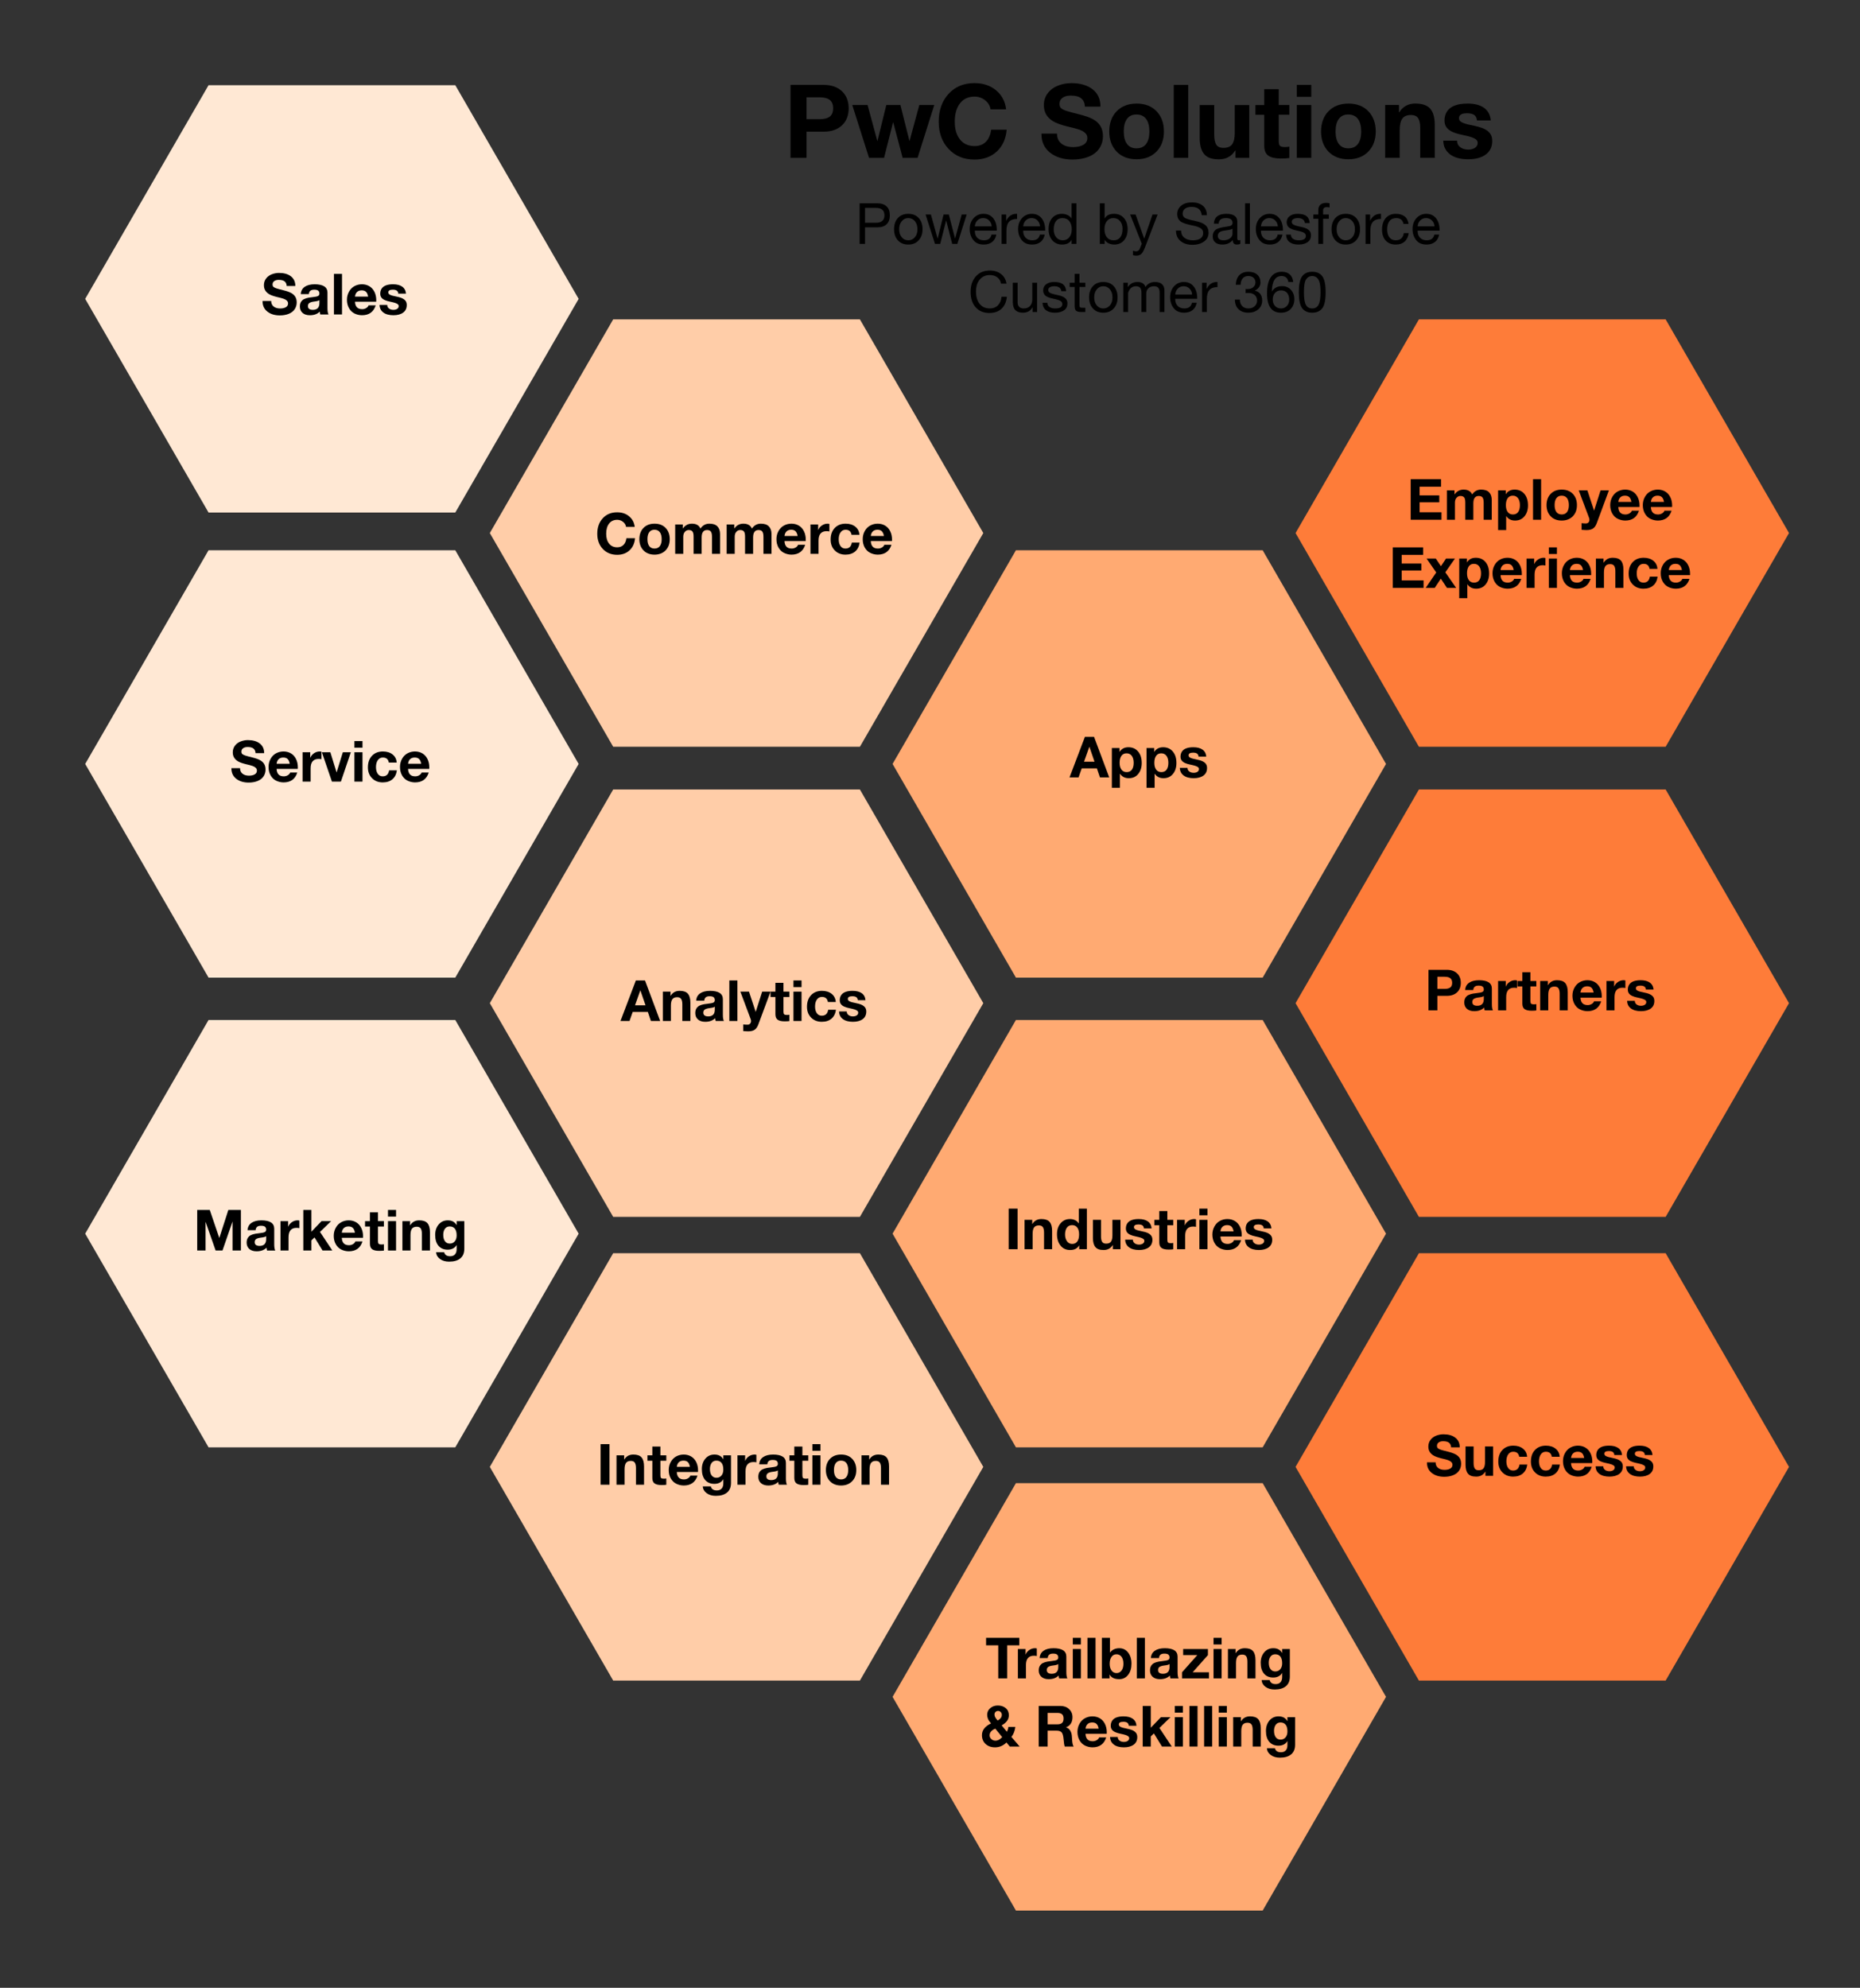
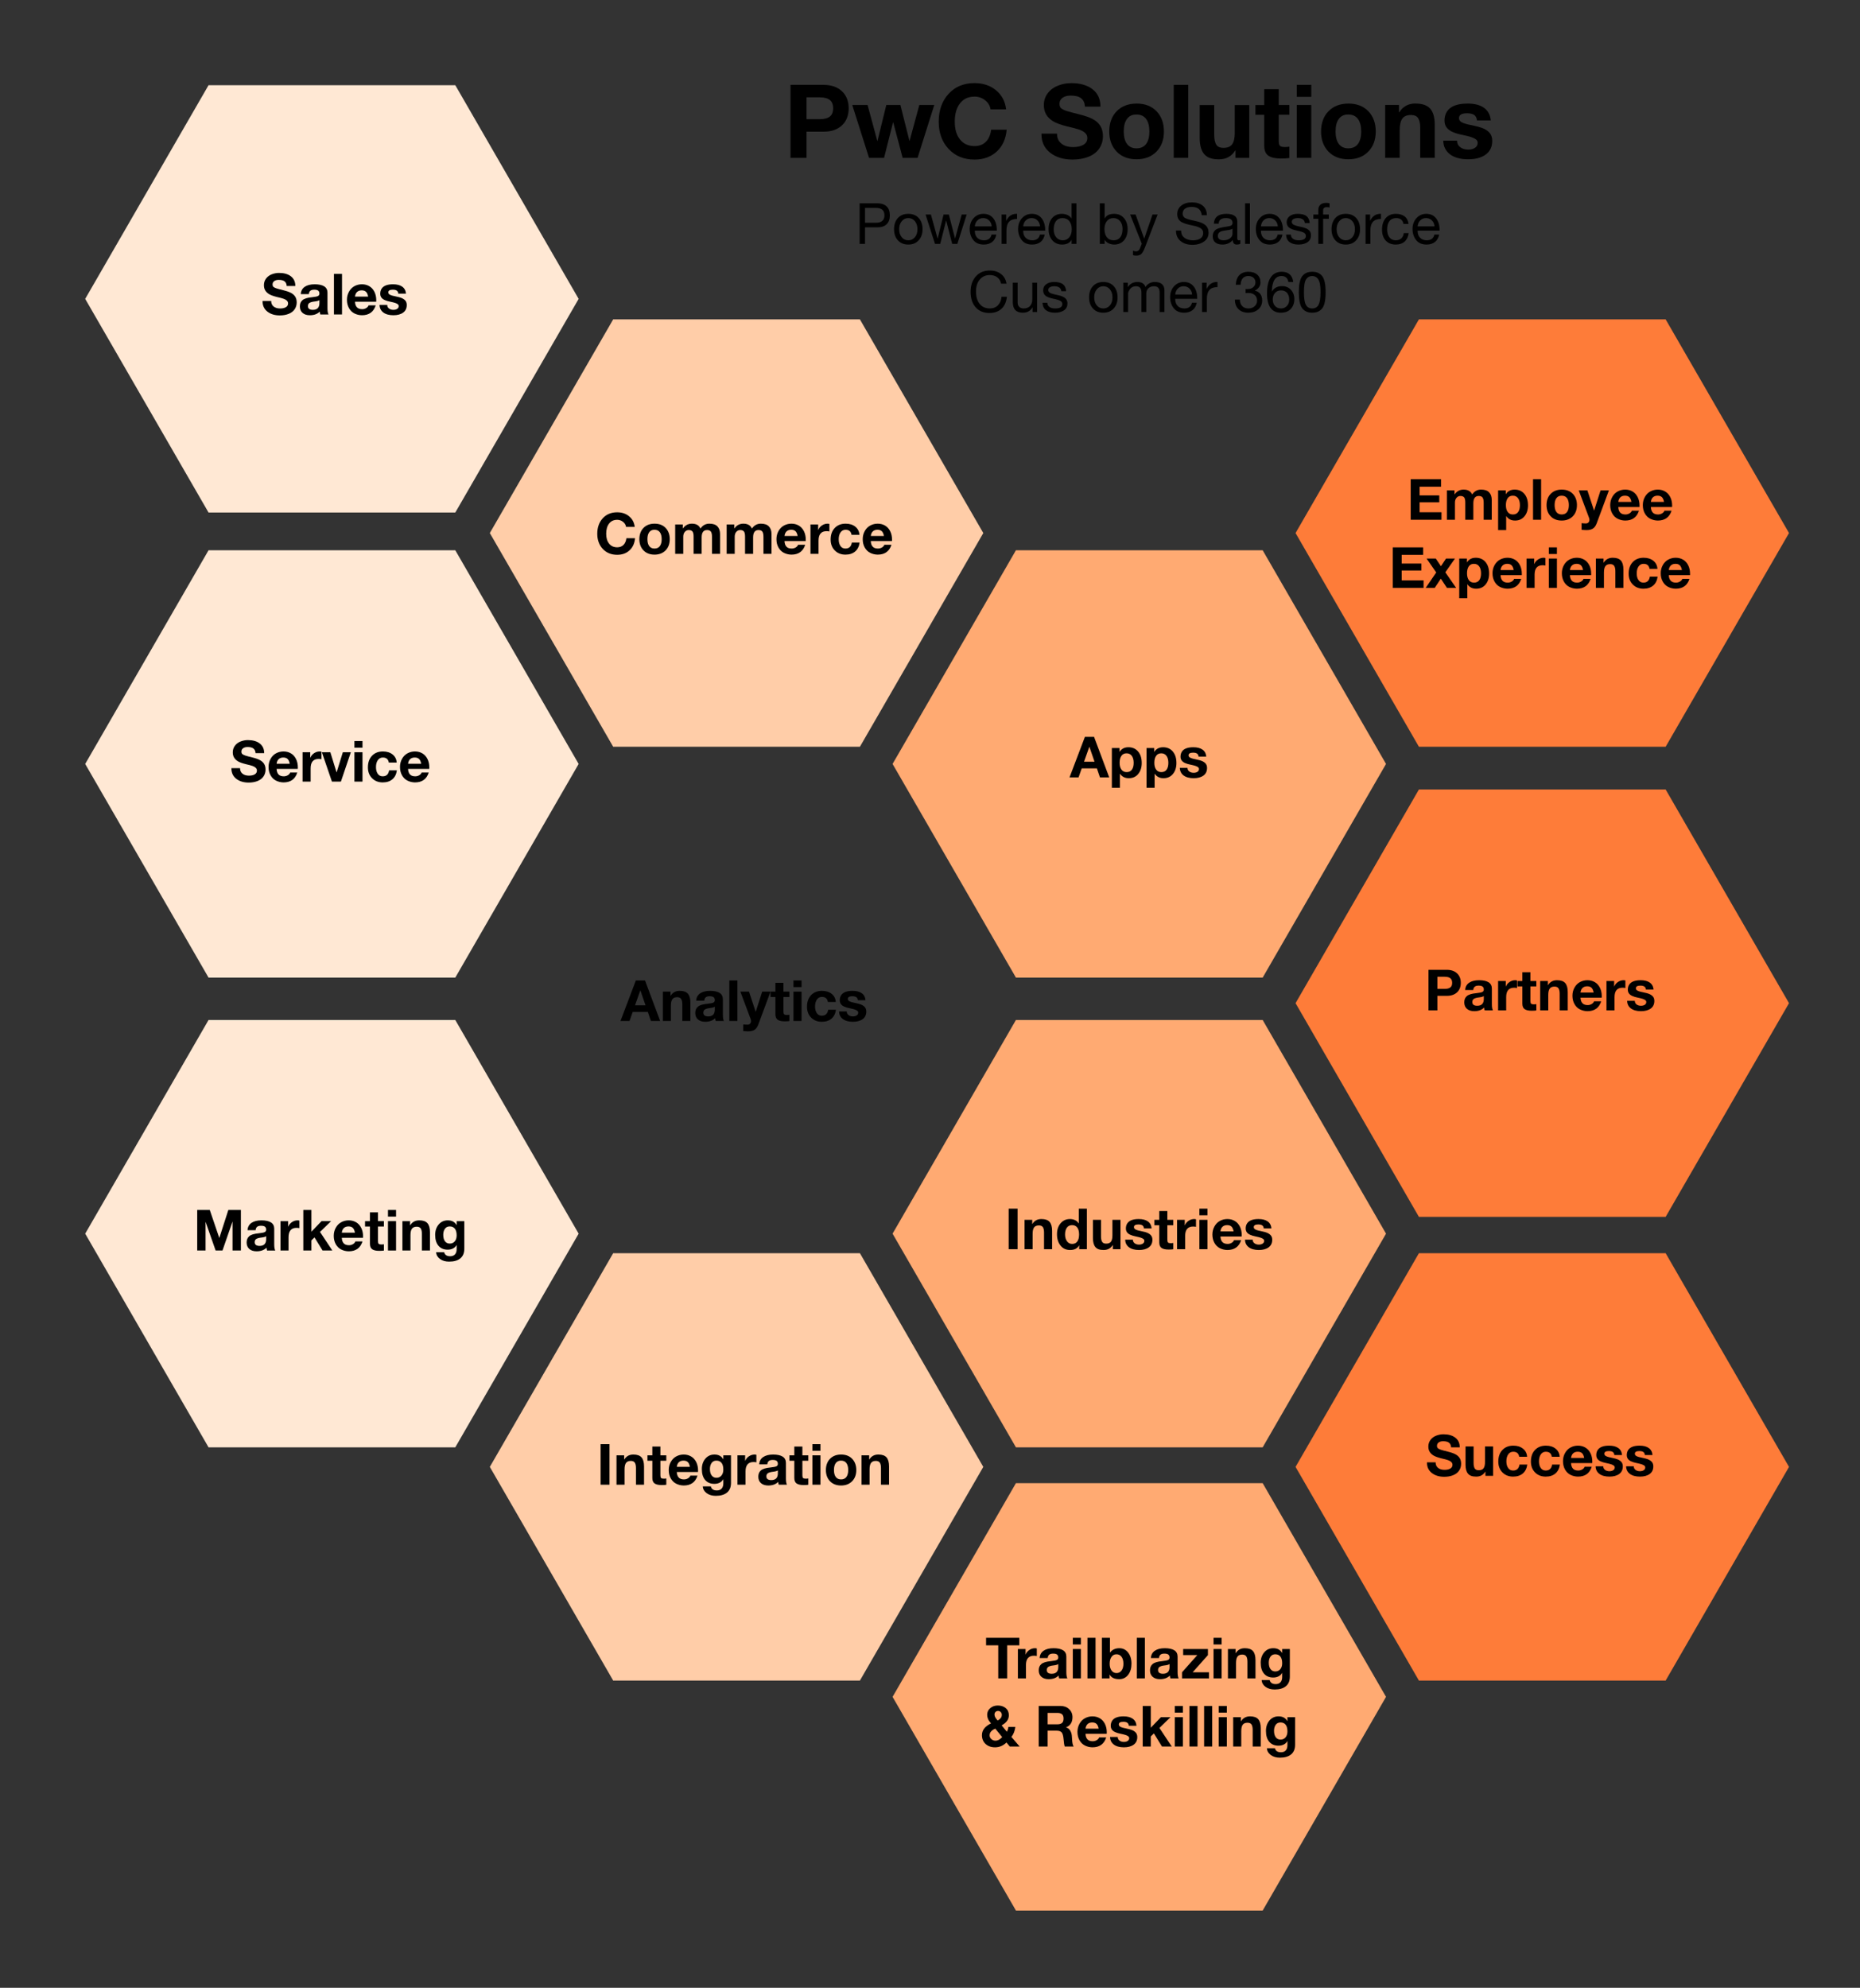
<svg xmlns="http://www.w3.org/2000/svg" id="Layer_1" width="655" height="700" viewBox="0 0 655 700">
  <rect x="0" y="0" width="655" height="700" fill="#333333" stroke="none" />
  <polygon points="160.33 30 73.44 30 30 105.25 73.44 180.49 160.33 180.49 203.77 105.25 160.33 30" style="fill:#ffe8d4;" />
  <polygon points="302.82 112.47 215.93 112.47 172.49 187.71 215.93 262.96 302.82 262.96 346.27 187.71 302.82 112.47" style="fill:#ffcda8;" />
  <rect x="56.84" y="75.17" width="122.12" height="56.83" style="fill:none;" />
  <path d="M98.28,96.11c1.75,0,3.14.4,4.17,1.2,1.03.8,1.55,1.93,1.55,3.4h-3.04c-.04-.72-.28-1.26-.73-1.62-.45-.36-1.14-.54-2.07-.54-.65,0-1.18.14-1.58.43-.4.29-.6.68-.6,1.19,0,.41.12.71.37.9.25.19.6.35,1.05.5.45.15,1.25.36,2.38.64,1.19.29,2.1.61,2.74.96.64.35,1.13.79,1.46,1.33.33.54.5,1.2.5,1.99,0,.91-.24,1.71-.72,2.42s-1.18,1.24-2.1,1.61c-.92.37-1.96.55-3.12.55-1.77,0-3.23-.44-4.37-1.33-1.14-.89-1.71-2.1-1.71-3.65v-.1h3.04c0,.84.29,1.49.86,1.95s1.33.69,2.28.69c.84,0,1.52-.15,2.03-.45.51-.3.77-.74.77-1.33,0-.39-.14-.71-.42-.98-.28-.27-.65-.48-1.12-.65-.47-.17-1.25-.38-2.36-.63-1.28-.32-2.21-.66-2.8-1.02-.59-.36-1.03-.8-1.34-1.31-.31-.51-.46-1.13-.46-1.85,0-.89.26-1.67.77-2.34.51-.67,1.18-1.16,2.01-1.48.83-.32,1.68-.48,2.56-.48Z" />
  <path d="M110.8,100.11c3.01.01,4.52.99,4.52,2.94v5.48c0,1.01.12,1.75.36,2.2h-2.88c-.11-.32-.17-.65-.2-1-.84.85-2,1.28-3.48,1.28-1.08,0-1.94-.27-2.57-.82s-.95-1.31-.95-2.28.3-1.68.9-2.2c.61-.55,1.73-.89,3.34-1.04,1.15-.12,1.87-.27,2.18-.45.31-.18.46-.46.46-.83,0-.47-.14-.81-.42-1.04-.28-.23-.75-.34-1.4-.34-.6,0-1.05.12-1.36.37-.31.25-.49.64-.54,1.19h-2.84c.07-1.13.53-1.99,1.4-2.58.87-.59,2.03-.88,3.48-.88ZM108.44,107.79c0,.88.58,1.32,1.74,1.32,1.52-.01,2.29-.79,2.3-2.34v-1.1c-.23.23-.8.39-1.72.5-.8.09-1.39.26-1.76.49-.37.23-.56.61-.56,1.13Z" />
  <path d="M120.44,96.45v14.28h-2.84v-14.28h2.84Z" />
  <path d="M127.46,100.11c.97,0,1.84.23,2.6.68.76.45,1.36,1.11,1.79,1.97.43.86.65,1.85.65,2.97,0,.11,0,.28-.02.52h-7.46c.03.83.24,1.47.65,1.93s1.03.69,1.87.69c.52,0,1-.13,1.43-.39.43-.26.71-.58.83-.95h2.5c-.73,2.32-2.35,3.48-4.84,3.48-.95-.01-1.82-.22-2.63-.62-.81-.4-1.45-1.02-1.93-1.87s-.72-1.83-.72-2.95c0-1.05.24-2.01.73-2.88.49-.87,1.13-1.51,1.94-1.94s1.68-.64,2.61-.64ZM129.64,104.45c-.13-.77-.38-1.33-.74-1.68-.36-.35-.87-.52-1.54-.52s-1.24.2-1.64.59c-.4.39-.63.93-.7,1.61h4.62Z" />
  <path d="M138.4,100.11c1.39,0,2.47.28,3.25.84.78.56,1.22,1.38,1.31,2.46h-2.7c-.04-.49-.22-.85-.54-1.07-.32-.22-.79-.33-1.4-.33-.53,0-.93.08-1.19.24-.26.16-.39.4-.39.72,0,.24.09.44.26.6.17.16.44.3.79.42.35.12.74.22,1.17.3,1.29.25,2.21.51,2.74.78.53.27.92.59,1.17.96.25.37.37.83.37,1.38,0,1.16-.42,2.05-1.27,2.67-.85.62-2,.93-3.45.93s-2.7-.33-3.55-.98c-.85-.65-1.28-1.54-1.31-2.66h2.7c0,.53.21.96.62,1.27.41.31.93.47,1.56.47.53,0,.98-.12,1.33-.35.35-.23.53-.56.53-.97,0-.27-.11-.49-.33-.66-.22-.17-.53-.33-.93-.46s-1.02-.29-1.86-.46c-.67-.13-1.26-.31-1.78-.54-.52-.23-.92-.52-1.19-.89-.27-.37-.41-.82-.41-1.35,0-.68.16-1.27.49-1.78.33-.51.83-.89,1.5-1.15.67-.26,1.51-.39,2.51-.39Z" />
  <rect x="255.4" y="20" width="291.62" height="45.48" style="fill:none;" />
  <path d="M290,29.89c2.74,0,4.9.74,6.48,2.23,1.58,1.49,2.38,3.49,2.38,6.01s-.79,4.55-2.38,6.03c-1.58,1.48-3.73,2.21-6.44,2.21h-6.01v9.22h-5.65v-25.7h11.63ZM288.53,41.98c1.63,0,2.85-.3,3.65-.9.8-.6,1.21-1.58,1.21-2.95s-.39-2.29-1.17-2.92c-.78-.62-2-.94-3.65-.94h-4.54v7.7h4.5Z" />
  <path d="M305.52,36.98l3.42,12.64h.07l3.1-12.64h4.97l3.17,12.6h.07l3.42-12.6h5.26l-5.87,18.61h-5.26l-3.31-12.49h-.07l-3.17,12.49h-5.29l-5.9-18.61h5.4Z" />
  <path d="M343.21,29.27c3,0,5.52.85,7.56,2.54,2.04,1.69,3.22,3.93,3.53,6.71h-5.47c-.19-1.27-.83-2.34-1.91-3.2-1.08-.86-2.32-1.3-3.71-1.3-2.21,0-3.92.79-5.15,2.38s-1.84,3.73-1.84,6.44.62,4.73,1.85,6.28c1.24,1.55,2.95,2.32,5.13,2.32,1.63,0,2.95-.5,3.96-1.49,1.01-1,1.63-2.42,1.87-4.27h5.47c-.29,3.26-1.46,5.83-3.51,7.7-2.05,1.87-4.65,2.81-7.79,2.81-3.77,0-6.82-1.24-9.14-3.73-2.33-2.48-3.49-5.69-3.49-9.63s1.15-7.24,3.46-9.77c2.3-2.53,5.36-3.8,9.18-3.8Z" />
  <path d="M377.23,29.27c3.14,0,5.65.72,7.51,2.16,1.86,1.44,2.79,3.48,2.79,6.12h-5.47c-.07-1.3-.51-2.27-1.31-2.92-.8-.65-2.05-.97-3.73-.97-1.18,0-2.12.26-2.84.77-.72.52-1.08,1.23-1.08,2.14,0,.74.22,1.28.67,1.62.44.34,1.07.64,1.89.9s2.24.65,4.28,1.15c2.14.53,3.78,1.1,4.93,1.73,1.15.62,2.03,1.42,2.63,2.39.6.97.9,2.17.9,3.58,0,1.63-.43,3.08-1.3,4.36-.86,1.27-2.12,2.24-3.78,2.9-1.66.66-3.53.99-5.62.99-3.19,0-5.81-.8-7.87-2.39-2.05-1.6-3.08-3.79-3.08-6.57v-.18h5.47c0,1.51.52,2.68,1.55,3.51s2.4,1.24,4.1,1.24c1.51,0,2.73-.27,3.65-.81.92-.54,1.39-1.34,1.39-2.39,0-.7-.25-1.28-.76-1.76-.5-.48-1.18-.87-2.02-1.17-.84-.3-2.26-.68-4.25-1.13-2.3-.58-3.98-1.19-5.04-1.84s-1.86-1.43-2.41-2.36c-.55-.92-.83-2.03-.83-3.33,0-1.61.46-3.01,1.39-4.21.92-1.2,2.13-2.09,3.62-2.66,1.49-.58,3.02-.86,4.61-.86Z" />
  <path d="M400.23,36.47c2.98,0,5.33.91,7.06,2.72,1.73,1.81,2.59,4.18,2.59,7.11s-.88,5.32-2.65,7.11c-1.76,1.79-4.1,2.68-7,2.68s-5.29-.91-7.02-2.72-2.59-4.17-2.59-7.07.88-5.39,2.65-7.16c1.76-1.78,4.09-2.66,6.97-2.66ZM395.73,46.3c0,1.9.38,3.36,1.15,4.39.77,1.03,1.88,1.55,3.35,1.55s2.65-.53,3.4-1.58c.76-1.06,1.13-2.51,1.13-4.36s-.39-3.4-1.17-4.43c-.78-1.03-1.91-1.55-3.4-1.55s-2.54.52-3.31,1.55c-.77,1.03-1.15,2.51-1.15,4.43Z" />
  <path d="M418.45,29.89v25.7h-5.11v-25.7h5.11Z" />
  <path d="M427.59,36.98v10.55c0,1.44.23,2.56.68,3.35.46.79,1.32,1.19,2.59,1.19,1.42,0,2.43-.42,3.04-1.26.61-.84.92-2.18.92-4.03v-9.79h5.11v18.61h-4.86v-2.59h-.11c-1.27,2.06-3.18,3.1-5.72,3.1s-4.16-.62-5.2-1.85c-1.04-1.24-1.57-3.14-1.57-5.71v-11.56h5.11Z" />
  <path d="M450.31,31.4v5.58h3.74v3.42h-3.74v9.22c0,.86.14,1.44.43,1.73.29.29.86.43,1.73.43.62,0,1.15-.05,1.58-.14v4c-.72.12-1.73.18-3.02.18-1.97,0-3.43-.34-4.39-1.01-.96-.67-1.44-1.84-1.44-3.49v-10.91h-3.1v-3.42h3.1v-5.58h5.11Z" />
  <path d="M461.76,29.89v4.21h-5.11v-4.21h5.11ZM461.76,36.98v18.61h-5.11v-18.61h5.11Z" />
  <path d="M474.82,36.47c2.98,0,5.33.91,7.06,2.72,1.73,1.81,2.59,4.18,2.59,7.11s-.88,5.32-2.65,7.11c-1.76,1.79-4.1,2.68-7,2.68s-5.29-.91-7.02-2.72c-1.73-1.81-2.59-4.17-2.59-7.07s.88-5.39,2.65-7.16c1.76-1.78,4.09-2.66,6.97-2.66ZM470.32,46.3c0,1.9.38,3.36,1.15,4.39.77,1.03,1.88,1.55,3.35,1.55s2.65-.53,3.4-1.58c.76-1.06,1.13-2.51,1.13-4.36s-.39-3.4-1.17-4.43c-.78-1.03-1.91-1.55-3.4-1.55s-2.54.52-3.31,1.55c-.77,1.03-1.15,2.51-1.15,4.43Z" />
  <path d="M498.48,36.47c2.38,0,4.1.6,5.17,1.8,1.07,1.2,1.6,3.11,1.6,5.72v11.59h-5.11v-10.55c0-1.54-.25-2.68-.74-3.42-.49-.74-1.34-1.12-2.54-1.12-1.39,0-2.4.42-3.02,1.26-.62.84-.94,2.22-.94,4.14v9.68h-5.11v-18.61h4.86v2.59h.11c1.27-2.06,3.18-3.1,5.72-3.1Z" />
  <path d="M516.76,36.47c2.5,0,4.45.5,5.85,1.51,1.4,1.01,2.19,2.48,2.36,4.43h-4.86c-.07-.89-.4-1.53-.97-1.93s-1.42-.59-2.52-.59c-.96,0-1.67.14-2.14.43-.47.29-.7.72-.7,1.3,0,.43.16.79.47,1.08.31.29.79.54,1.42.76.64.22,1.34.4,2.11.54,2.33.46,3.97.92,4.93,1.4.96.48,1.66,1.06,2.11,1.73.44.67.67,1.5.67,2.48,0,2.09-.76,3.69-2.29,4.81-1.52,1.12-3.59,1.67-6.21,1.67s-4.87-.59-6.39-1.76c-1.52-1.18-2.31-2.77-2.36-4.79h4.86c0,.96.37,1.72,1.12,2.29.74.56,1.68.85,2.81.85.96,0,1.76-.21,2.39-.63s.95-1,.95-1.75c0-.48-.2-.88-.59-1.19-.4-.31-.95-.59-1.67-.83-.72-.24-1.84-.52-3.35-.83-1.2-.24-2.27-.56-3.2-.97-.94-.41-1.65-.94-2.14-1.6-.49-.66-.74-1.47-.74-2.43,0-1.22.29-2.29.88-3.2.59-.91,1.49-1.6,2.7-2.07,1.21-.47,2.72-.7,4.52-.7Z" />
  <rect x="286.6" y="68" width="235.41" height="45.48" style="fill:none;" />
  <path d="M309.08,71.6c1.29,0,2.33.35,3.11,1.06.78.71,1.17,1.76,1.17,3.16s-.37,2.39-1.11,3.12c-.74.73-1.76,1.1-3.05,1.1h-4.58v5.84h-1.9v-14.28h6.36ZM308.54,78.44c.91,0,1.62-.21,2.14-.64.52-.43.78-1.09.78-1.98,0-1.75-1.01-2.62-3.04-2.62h-3.8v5.24h3.92Z" />
  <path d="M319.86,75.3c1.55,0,2.77.49,3.67,1.48.9.99,1.35,2.3,1.35,3.94s-.45,2.87-1.35,3.88c-.9,1.01-2.12,1.52-3.67,1.52s-2.74-.49-3.65-1.47-1.37-2.29-1.37-3.93.45-2.97,1.35-3.95c.9-.98,2.12-1.47,3.67-1.47ZM316.64,80.72c0,1.16.3,2.1.9,2.82.6.72,1.37,1.08,2.32,1.08s1.7-.36,2.31-1.07c.61-.71.91-1.66.91-2.83s-.3-2.1-.9-2.83c-.6-.73-1.38-1.09-2.34-1.09s-1.68.37-2.29,1.1c-.61.73-.91,1.67-.91,2.82Z" />
  <path d="M327.82,75.54l2.34,8.46h.04l2.08-8.46h1.86l2.18,8.46h.02l2.32-8.46h1.76l-3.28,10.32-.02.02h-1.8l-2.12-8.22h-.02l-2.08,8.22h-1.84l-3.32-10.34h1.88Z" />
  <path d="M346.34,75.3c1.47,0,2.61.53,3.44,1.58s1.24,2.43,1.24,4.14v.2h-7.74v.12c0,1,.29,1.8.86,2.39s1.36.89,2.36.89c1.48,0,2.37-.67,2.68-2.02h1.68c-.23,1.16-.73,2.04-1.5,2.63-.77.59-1.75.89-2.92.89-1.63,0-2.86-.53-3.7-1.6s-1.26-2.36-1.26-3.88.46-2.81,1.38-3.82c.92-1.01,2.08-1.52,3.48-1.52ZM349.22,79.72c-.05-.84-.36-1.54-.91-2.09s-1.25-.83-2.09-.83c-.79,0-1.45.26-2,.79-.55.53-.86,1.24-.94,2.13h5.94Z" />
  <path d="M358.16,75.3v1.8c-1.28,0-2.22.34-2.83,1.01-.61.67-.91,1.72-.91,3.15v4.62h-1.7v-10.34h1.6v2.18h.04c.79-1.61,1.97-2.42,3.56-2.42h.24Z" />
  <path d="M363.38,75.3c1.47,0,2.61.53,3.44,1.58s1.24,2.43,1.24,4.14v.2h-7.74v.12c0,1,.29,1.8.86,2.39s1.36.89,2.36.89c1.48,0,2.37-.67,2.68-2.02h1.68c-.23,1.16-.73,2.04-1.5,2.63-.77.59-1.75.89-2.92.89-1.63,0-2.86-.53-3.7-1.6s-1.26-2.36-1.26-3.88.46-2.81,1.38-3.82c.92-1.01,2.08-1.52,3.48-1.52ZM366.26,79.72c-.05-.84-.36-1.54-.91-2.09s-1.25-.83-2.09-.83c-.79,0-1.45.26-2,.79-.55.53-.86,1.24-.94,2.13h5.94Z" />
  <path d="M379.06,71.6v14.28h-1.7v-1.4h-.04c-.27.53-.69.94-1.27,1.22-.58.28-1.26.42-2.03.42-1.43,0-2.58-.5-3.45-1.5-.87-1-1.31-2.31-1.31-3.94s.42-2.93,1.27-3.91c.85-.98,1.99-1.47,3.43-1.47.68,0,1.33.14,1.95.42.62.28,1.09.68,1.41,1.2h.04v-5.32h1.7ZM371.06,80.8c0,1.13.29,2.05.88,2.76.59.71,1.36,1.06,2.32,1.06s1.74-.36,2.31-1.07c.57-.71.85-1.66.85-2.83s-.28-2.12-.85-2.84-1.38-1.08-2.43-1.08c-.99,0-1.75.36-2.28,1.07s-.8,1.69-.8,2.93Z" />
  <path d="M389,71.6v5.34h.04c.55-1.09,1.65-1.64,3.3-1.64,1.44,0,2.59.5,3.46,1.5s1.3,2.31,1.3,3.94-.43,2.91-1.29,3.9c-.86.99-2,1.48-3.43,1.48-.64,0-1.27-.13-1.88-.39-.61-.26-1.1-.67-1.46-1.23h-.04v1.38h-1.7v-14.28h1.7ZM388.94,80.7c0,1.2.28,2.15.85,2.86.57.71,1.37,1.06,2.41,1.06.99,0,1.75-.35,2.29-1.05.54-.7.81-1.68.81-2.95,0-1.13-.29-2.05-.87-2.76-.58-.71-1.36-1.06-2.35-1.06s-1.72.35-2.29,1.06c-.57.71-.85,1.65-.85,2.84Z" />
  <path d="M399.9,75.54l3.02,8.46h.04l2.9-8.46h1.8l-4.4,11.44c-.47,1.24-.92,2.06-1.35,2.45-.43.39-1.02.59-1.75.59-.45,0-.85-.06-1.18-.18v-1.56c.48.16.81.24,1,.24.71,0,1.19-.35,1.44-1.04l.66-1.66-4.1-10.28h1.92Z" />
  <path d="M419.74,71.26c1.61,0,2.89.4,3.84,1.2.95.8,1.42,1.91,1.42,3.32h-1.8c-.21-1.95-1.39-2.92-3.54-2.92-1.03,0-1.82.21-2.37.63-.55.42-.83,1.02-.83,1.81,0,.49.21.93.62,1.3.41.37,1.73.79,3.96,1.24,1.53.31,2.68.78,3.43,1.43.75.65,1.13,1.54,1.13,2.69,0,1.33-.55,2.37-1.64,3.12-1.09.75-2.41,1.13-3.94,1.14-1.8,0-3.23-.45-4.3-1.35-1.07-.9-1.6-2.13-1.6-3.69h1.8c.01,1.11.4,1.96,1.17,2.55s1.76.89,2.99.89c1.16,0,2.05-.22,2.68-.67.63-.45.94-1.09.94-1.93,0-.69-.3-1.24-.91-1.65-.61-.41-1.64-.75-3.11-1.03-2.09-.41-3.47-.92-4.13-1.52s-.99-1.39-.99-2.38c0-1.27.47-2.28,1.42-3.04.95-.76,2.2-1.14,3.76-1.14Z" />
  <path d="M431.86,75.3c2.57,0,3.86.93,3.86,2.78v5.96c0,.39.18.58.54.58.17,0,.35-.03.52-.1v1.32c-.33.19-.74.28-1.22.28-.96,0-1.44-.53-1.44-1.6-.91,1.07-2.12,1.6-3.64,1.6-1.07,0-1.9-.25-2.51-.75-.61-.5-.91-1.22-.91-2.15s.3-1.65.9-2.2,1.99-.96,4.18-1.24c.75-.09,1.25-.24,1.51-.43.26-.19.39-.48.39-.85,0-1.13-.77-1.7-2.3-1.7-.84,0-1.47.16-1.89.47-.42.31-.65.81-.69,1.49h-1.7c.13-2.31,1.6-3.46,4.4-3.46ZM428.86,83.1c0,.48.17.85.52,1.12.35.27.84.4,1.48.4.92,0,1.68-.23,2.27-.68.59-.45.89-.99.89-1.62v-1.78c-.31.21-.71.35-1.2.42l-1.74.26c-.76.11-1.32.31-1.68.61-.36.3-.54.72-.54,1.27Z" />
  <path d="M440.16,71.6v14.28h-1.7v-14.28h1.7Z" />
  <path d="M447.1,75.3c1.47,0,2.61.53,3.44,1.58s1.24,2.43,1.24,4.14v.2h-7.74v.12c0,1,.29,1.8.86,2.39s1.36.89,2.36.89c1.48,0,2.37-.67,2.68-2.02h1.68c-.23,1.16-.73,2.04-1.5,2.63-.77.59-1.75.89-2.92.89-1.63,0-2.86-.53-3.7-1.6s-1.26-2.36-1.26-3.88.46-2.81,1.38-3.82c.92-1.01,2.08-1.52,3.48-1.52ZM449.98,79.72c-.05-.84-.36-1.54-.91-2.09s-1.25-.83-2.09-.83c-.79,0-1.45.26-2,.79-.55.53-.86,1.24-.94,2.13h5.94Z" />
  <path d="M456.98,75.3c1.4,0,2.44.27,3.11.81.67.54,1.04,1.35,1.11,2.43h-1.7v-.02c-.05-.56-.3-.99-.73-1.28-.43-.29-.99-.44-1.67-.44s-1.22.11-1.61.34c-.39.23-.59.55-.59.98,0,.39.17.7.52.93.35.23.87.43,1.58.59l1.6.36c1,.23,1.76.56,2.28,1.01.52.45.78,1.06.78,1.85,0,1.03-.39,1.83-1.18,2.4-.79.57-1.86.86-3.22.86s-2.37-.29-3.14-.87-1.19-1.46-1.24-2.63h1.7c.03.64.28,1.13.76,1.48s1.15.52,2.02.52c1.67,0,2.5-.51,2.5-1.54,0-.45-.2-.81-.61-1.08-.41-.27-1.28-.54-2.61-.82-1.27-.25-2.17-.61-2.72-1.06-.55-.45-.82-1.08-.82-1.88,0-.88.35-1.59,1.05-2.13.7-.54,1.64-.81,2.83-.81Z" />
  <path d="M467.08,71.44c.43,0,.8.05,1.12.16v1.48c-.24-.09-.56-.14-.96-.14-.87,0-1.3.37-1.3,1.12v1.48h2v1.5h-2v8.84h-1.7v-8.84h-1.74v-1.5h1.74v-1.62c0-.76.24-1.36.71-1.81.47-.45,1.18-.67,2.13-.67Z" />
  <path d="M473.92,75.3c1.55,0,2.77.49,3.67,1.48.9.99,1.35,2.3,1.35,3.94s-.45,2.87-1.35,3.88c-.9,1.01-2.12,1.52-3.67,1.52s-2.74-.49-3.65-1.47-1.37-2.29-1.37-3.93.45-2.97,1.35-3.95c.9-.98,2.12-1.47,3.67-1.47ZM470.7,80.72c0,1.16.3,2.1.9,2.82.6.72,1.37,1.08,2.32,1.08s1.7-.36,2.31-1.07c.61-.71.91-1.66.91-2.83s-.3-2.1-.9-2.83c-.6-.73-1.38-1.09-2.34-1.09s-1.68.37-2.29,1.1c-.61.73-.91,1.67-.91,2.82Z" />
  <path d="M486.32,75.3v1.8c-1.28,0-2.22.34-2.83,1.01-.61.67-.91,1.72-.91,3.15v4.62h-1.7v-10.34h1.6v2.18h.04c.79-1.61,1.97-2.42,3.56-2.42h.24Z" />
  <path d="M491.56,75.3c1.25,0,2.27.3,3.06.89.79.59,1.25,1.48,1.4,2.67h-1.76c-.29-1.37-1.15-2.06-2.56-2.06-1.05,0-1.85.35-2.4,1.05-.55.7-.82,1.7-.82,2.99,0,1.13.27,2.05.8,2.74.53.69,1.27,1.04,2.22,1.04.83,0,1.48-.22,1.96-.66s.77-1.06.88-1.86h1.74c-.19,1.29-.67,2.29-1.45,2.98s-1.82,1.04-3.11,1.04c-1.49,0-2.67-.47-3.54-1.41-.87-.94-1.3-2.23-1.3-3.87s.44-3.06,1.31-4.05c.87-.99,2.06-1.49,3.57-1.49Z" />
  <path d="M502.28,75.3c1.47,0,2.61.53,3.44,1.58.83,1.05,1.24,2.43,1.24,4.14v.2h-7.74v.12c0,1,.29,1.8.86,2.39s1.36.89,2.36.89c1.48,0,2.37-.67,2.68-2.02h1.68c-.23,1.16-.73,2.04-1.5,2.63s-1.75.89-2.92.89c-1.63,0-2.86-.53-3.7-1.6-.84-1.07-1.26-2.36-1.26-3.88s.46-2.81,1.38-3.82c.92-1.01,2.08-1.52,3.48-1.52ZM505.16,79.72c-.05-.84-.36-1.54-.91-2.09s-1.25-.83-2.09-.83c-.79,0-1.45.26-2,.79-.55.53-.86,1.24-.94,2.13h5.94Z" />
  <path d="M348.56,95.26c1.59,0,2.91.42,3.97,1.25,1.06.83,1.7,1.96,1.91,3.39h-1.9c-.21-.99-.67-1.74-1.37-2.26-.7-.52-1.58-.78-2.63-.78-1.44,0-2.61.52-3.5,1.56-.89,1.04-1.34,2.45-1.34,4.22,0,1.87.43,3.33,1.3,4.39s2.05,1.59,3.56,1.59c1.2,0,2.17-.38,2.9-1.15.73-.77,1.14-1.76,1.22-2.97h1.9c-.2,1.85-.84,3.27-1.91,4.25s-2.5,1.47-4.27,1.47c-2.03,0-3.63-.67-4.82-2-1.19-1.33-1.78-3.15-1.78-5.44s.61-4.03,1.82-5.42c1.21-1.39,2.86-2.09,4.94-2.1Z" />
  <path d="M358.36,99.54v7.04c0,.6.19,1.09.56,1.47.37.38.89.57,1.54.57,1,0,1.76-.29,2.28-.88.52-.59.78-1.35.78-2.3v-5.9h1.7v10.34h-1.6v-1.64h-.04c-.71,1.25-1.83,1.88-3.36,1.88-2.37,0-3.56-1.23-3.56-3.68v-6.9h1.7Z" />
  <path d="M371.22,99.3c1.4,0,2.44.27,3.11.81.67.54,1.04,1.35,1.11,2.43h-1.7v-.02c-.05-.56-.3-.99-.73-1.28-.43-.29-.99-.44-1.67-.44s-1.22.11-1.61.34c-.39.23-.59.55-.59.98,0,.39.17.7.52.93.35.23.87.43,1.58.59l1.6.36c1,.23,1.76.56,2.28,1.01.52.45.78,1.06.78,1.85,0,1.03-.39,1.83-1.18,2.4-.79.57-1.86.86-3.22.86s-2.37-.29-3.14-.87-1.19-1.46-1.24-2.63h1.7c.03.64.28,1.13.76,1.48s1.15.52,2.02.52c1.67,0,2.5-.51,2.5-1.54,0-.45-.2-.81-.61-1.08-.41-.27-1.28-.54-2.61-.82-1.27-.25-2.17-.61-2.72-1.06-.55-.45-.82-1.08-.82-1.88,0-.88.35-1.59,1.05-2.13.7-.54,1.64-.81,2.83-.81Z" />
-   <path d="M380.14,96.44v3.1h2.06v1.5h-2.06v6.48c0,.31.06.53.18.66.12.13.42.2.9.2h.98v1.5h-1.4c-.88,0-1.49-.15-1.84-.44-.35-.29-.52-.87-.52-1.72v-6.68h-1.76v-1.5h1.76v-3.1h1.7Z" />
  <path d="M388.54,99.3c1.55,0,2.77.49,3.67,1.48.9.99,1.35,2.3,1.35,3.94s-.45,2.87-1.35,3.88c-.9,1.01-2.12,1.52-3.67,1.52s-2.74-.49-3.65-1.47-1.37-2.29-1.37-3.93.45-2.97,1.35-3.95c.9-.98,2.12-1.47,3.67-1.47ZM385.32,104.72c0,1.16.3,2.1.9,2.82.6.72,1.37,1.08,2.32,1.08s1.7-.36,2.31-1.07c.61-.71.91-1.66.91-2.83s-.3-2.1-.9-2.83c-.6-.73-1.38-1.09-2.34-1.09s-1.68.37-2.29,1.1c-.61.73-.91,1.67-.91,2.82Z" />
  <path d="M400.54,99.3c1.51,0,2.45.59,2.84,1.76.35-.56.8-.99,1.37-1.3.57-.31,1.2-.46,1.89-.46,1.17,0,2.04.26,2.59.79.55.53.83,1.24.83,2.15v7.64h-1.7v-6.86c0-.75-.16-1.3-.47-1.67s-.82-.55-1.53-.55c-.8,0-1.45.24-1.95.71-.5.47-.75,1.1-.75,1.87v6.5h-1.7v-6.86c0-.75-.15-1.3-.46-1.67-.31-.37-.8-.55-1.48-.55-.49,0-.94.11-1.34.34-.4.23-.74.57-1.01,1.03-.27.46-.41.87-.41,1.23v6.48h-1.7v-10.34h1.6v1.52h.04c.77-1.17,1.89-1.76,3.34-1.76Z" />
  <path d="M416.92,99.3c1.47,0,2.61.53,3.44,1.58s1.24,2.43,1.24,4.14v.2h-7.74v.12c0,1,.29,1.8.86,2.39s1.36.89,2.36.89c1.48,0,2.37-.67,2.68-2.02h1.68c-.23,1.16-.73,2.04-1.5,2.63-.77.59-1.75.89-2.92.89-1.63,0-2.86-.53-3.7-1.6s-1.26-2.36-1.26-3.88.46-2.81,1.38-3.82c.92-1.01,2.08-1.52,3.48-1.52ZM419.8,103.72c-.05-.84-.36-1.54-.91-2.09s-1.25-.83-2.09-.83c-.79,0-1.45.26-2,.79-.55.53-.86,1.24-.94,2.13h5.94Z" />
  <path d="M428.74,99.3v1.8c-1.28,0-2.22.34-2.83,1.01-.61.67-.91,1.72-.91,3.15v4.62h-1.7v-10.34h1.6v2.18h.04c.79-1.61,1.97-2.42,3.56-2.42h.24Z" />
  <path d="M439.58,95.7c1.36,0,2.41.34,3.16,1.01s1.13,1.6,1.14,2.77c0,.59-.17,1.13-.5,1.62-.33.49-.82.9-1.46,1.22v.04c.84.19,1.48.58,1.91,1.18.43.6.65,1.35.65,2.26,0,1.28-.45,2.32-1.34,3.11-.89.79-2.07,1.2-3.52,1.21-1.45,0-2.6-.4-3.45-1.21-.85-.81-1.28-1.92-1.29-3.35v-.06h1.72c.04,1,.33,1.77.87,2.31s1.26.81,2.15.81c.61,0,1.15-.13,1.62-.38.47-.25.82-.59,1.07-1,.25-.41.37-.87.37-1.36,0-.84-.27-1.5-.82-1.98-.55-.48-1.3-.73-2.26-.74-.29.03-.61.05-.96.06v-1.44c.19.01.4.02.64.02.84,0,1.52-.21,2.03-.64.51-.43.78-.99.79-1.68,0-.69-.22-1.24-.66-1.65s-1.06-.62-1.86-.63c-.84,0-1.49.27-1.96.81s-.71,1.3-.74,2.27h-1.7c.08-1.49.5-2.63,1.26-3.4.76-.77,1.81-1.17,3.14-1.18Z" />
  <path d="M451.4,95.7c1.17,0,2.11.31,2.8.94.69.63,1.09,1.52,1.2,2.68h-1.7c-.09-.68-.35-1.2-.77-1.57-.42-.37-.96-.55-1.61-.55-2.21,0-3.36,1.79-3.44,5.38l.04.04c.77-1.24,1.95-1.86,3.54-1.86,1.29,0,2.34.43,3.14,1.3.8.87,1.2,1.96,1.2,3.28,0,1.4-.42,2.55-1.25,3.44-.83.89-2,1.34-3.49,1.34-3.25,0-4.88-2.28-4.88-6.84,0-2.45.44-4.33,1.32-5.63s2.18-1.95,3.9-1.95ZM448.2,105.46c0,.93.27,1.69.8,2.28.53.59,1.25.88,2.14.88.81,0,1.49-.29,2.04-.88.55-.59.82-1.34.82-2.26,0-.99-.26-1.77-.77-2.35-.51-.58-1.22-.87-2.11-.87s-1.57.3-2.11.89-.81,1.36-.81,2.31Z" />
  <path d="M462.1,95.7c1.55,0,2.72.51,3.52,1.54.8,1.03,1.2,2.92,1.2,5.68s-.4,4.65-1.2,5.67c-.8,1.02-1.97,1.53-3.52,1.53s-2.77-.53-3.55-1.6c-.78-1.07-1.17-2.93-1.17-5.6s.39-4.59,1.18-5.64c.79-1.05,1.97-1.58,3.54-1.58ZM459.18,102.9c0,2.15.23,3.64.7,4.47.47.83,1.21,1.25,2.22,1.25s1.79-.44,2.24-1.31c.45-.87.68-2.32.68-4.35,0-1.49-.1-2.63-.3-3.4-.2-.77-.52-1.36-.97-1.76s-1-.6-1.67-.6c-.89,0-1.6.38-2.12,1.14-.52.76-.78,2.28-.78,4.56Z" />
  <polygon points="160.33 193.77 73.44 193.77 30 269.02 73.44 344.26 160.33 344.26 203.77 269.02 160.33 193.77" style="fill:#ffe8d4;" />
-   <rect x="55.32" y="239.68" width="122.12" height="56.83" style="fill:none;" />
  <path d="M87.31,260.62c1.75,0,3.14.4,4.17,1.2,1.03.8,1.55,1.93,1.55,3.4h-3.04c-.04-.72-.28-1.26-.73-1.62-.45-.36-1.14-.54-2.07-.54-.65,0-1.18.14-1.58.43-.4.29-.6.68-.6,1.19,0,.41.12.71.37.9.25.19.6.35,1.05.5.45.15,1.25.36,2.38.64,1.19.29,2.1.61,2.74.96.64.35,1.13.79,1.46,1.33.33.54.5,1.2.5,1.99,0,.91-.24,1.71-.72,2.42s-1.18,1.24-2.1,1.61c-.92.37-1.96.55-3.12.55-1.77,0-3.23-.44-4.37-1.33-1.14-.89-1.71-2.1-1.71-3.65v-.1h3.04c0,.84.29,1.49.86,1.95s1.33.69,2.28.69c.84,0,1.52-.15,2.03-.45.51-.3.77-.74.77-1.33,0-.39-.14-.71-.42-.98-.28-.27-.65-.48-1.12-.65-.47-.17-1.25-.38-2.36-.63-1.28-.32-2.21-.66-2.8-1.02-.59-.36-1.03-.8-1.34-1.31-.31-.51-.46-1.13-.46-1.85,0-.89.26-1.67.77-2.34.51-.67,1.18-1.16,2.01-1.48.83-.32,1.68-.48,2.56-.48Z" />
  <path d="M99.85,264.62c.97,0,1.84.23,2.6.68.76.45,1.36,1.11,1.79,1.97.43.86.65,1.85.65,2.97,0,.11,0,.28-.02.52h-7.46c.03.83.24,1.47.65,1.93s1.03.69,1.87.69c.52,0,1-.13,1.43-.39.43-.26.71-.58.83-.95h2.5c-.73,2.32-2.35,3.48-4.84,3.48-.95-.01-1.82-.22-2.63-.62-.81-.4-1.45-1.02-1.93-1.87s-.72-1.83-.72-2.95c0-1.05.24-2.01.73-2.88.49-.87,1.13-1.51,1.94-1.94s1.68-.64,2.61-.64ZM102.03,268.96c-.13-.77-.38-1.33-.74-1.68-.36-.35-.87-.52-1.54-.52s-1.24.2-1.64.59c-.4.39-.63.93-.7,1.61h4.62Z" />
  <path d="M112.59,264.62c.24,0,.45.03.62.1v2.64c-.31-.07-.65-.1-1.02-.1-1.87,0-2.8,1.11-2.8,3.32v4.66h-2.84v-10.34h2.7v1.92h.04c.28-.67.72-1.2,1.33-1.6.61-.4,1.26-.6,1.97-.6Z" />
  <path d="M116.33,264.9l2.18,7.06h.04l2.18-7.06h2.82l-3.5,10.34h-3.16l-3.54-10.34h2.98Z" />
  <path d="M127.65,260.96v2.34h-2.84v-2.34h2.84ZM127.65,264.9v10.34h-2.84v-10.34h2.84Z" />
  <path d="M134.84,264.62c1.4,0,2.54.36,3.42,1.07s1.36,1.66,1.44,2.85h-2.78c-.19-1.19-.89-1.78-2.1-1.78-.75,0-1.34.31-1.77.92-.43.61-.65,1.43-.65,2.44s.21,1.76.62,2.36c.41.6.99.9,1.74.9,1.29,0,2.05-.7,2.26-2.1h2.74c-.19,1.37-.72,2.42-1.59,3.15-.87.73-2,1.09-3.39,1.09-1.53,0-2.79-.49-3.76-1.47-.97-.98-1.46-2.26-1.46-3.83,0-1.71.48-3.07,1.44-4.08.96-1.01,2.24-1.52,3.84-1.52Z" />
  <path d="M146.14,264.62c.97,0,1.84.23,2.6.68.76.45,1.36,1.11,1.79,1.97.43.86.65,1.85.65,2.97,0,.11,0,.28-.02.52h-7.46c.03.83.24,1.47.65,1.93s1.03.69,1.87.69c.52,0,1-.13,1.43-.39.43-.26.71-.58.83-.95h2.5c-.73,2.32-2.35,3.48-4.84,3.48-.95-.01-1.82-.22-2.63-.62-.81-.4-1.45-1.02-1.93-1.87s-.72-1.83-.72-2.95c0-1.05.24-2.01.73-2.88.49-.87,1.13-1.51,1.94-1.94s1.68-.64,2.61-.64ZM148.32,268.96c-.13-.77-.38-1.33-.74-1.68-.36-.35-.87-.52-1.54-.52s-1.24.2-1.64.59c-.4.39-.63.93-.7,1.61h4.62Z" />
  <polygon points="160.33 359.18 73.44 359.18 30 434.43 73.44 509.67 160.33 509.67 203.77 434.43 160.33 359.18" style="fill:#ffe8d4;" />
-   <rect x="55.32" y="404.8" width="122.12" height="56.83" style="fill:none;" />
  <path d="M73.87,426.08l3.34,9.82h.04l3.16-9.82h4.42v14.28h-2.94v-10.12h-.04l-3.5,10.12h-2.42l-3.5-10.02h-.04v10.02h-2.94v-14.28h4.42Z" />
  <path d="M92.05,429.74c3.01.01,4.52.99,4.52,2.94v5.48c0,1.01.12,1.75.36,2.2h-2.88c-.11-.32-.17-.65-.2-1-.84.85-2,1.28-3.48,1.28-1.08,0-1.94-.27-2.57-.82s-.95-1.31-.95-2.28.3-1.68.9-2.2c.61-.55,1.73-.89,3.34-1.04,1.15-.12,1.87-.27,2.18-.45.31-.18.46-.46.46-.83,0-.47-.14-.81-.42-1.04-.28-.23-.75-.34-1.4-.34-.6,0-1.05.12-1.36.37-.31.25-.49.64-.54,1.19h-2.84c.07-1.13.53-1.99,1.4-2.58.87-.59,2.03-.88,3.48-.88ZM89.69,437.42c0,.88.58,1.32,1.74,1.32,1.52-.01,2.29-.79,2.3-2.34v-1.1c-.23.23-.8.39-1.72.5-.8.09-1.39.26-1.76.49-.37.23-.56.61-.56,1.13Z" />
  <path d="M104.81,429.74c.24,0,.45.03.62.1v2.64c-.31-.07-.65-.1-1.02-.1-1.87,0-2.8,1.11-2.8,3.32v4.66h-2.84v-10.34h2.7v1.92h.04c.28-.67.72-1.2,1.33-1.6.61-.4,1.26-.6,1.97-.6Z" />
  <path d="M109.65,426.08v7.66l3.58-3.72h3.36l-3.9,3.8,4.34,6.54h-3.44l-2.84-4.62-1.1,1.06v3.56h-2.84v-14.28h2.84Z" />
  <path d="M122.81,429.74c.97,0,1.84.23,2.6.68.76.45,1.36,1.11,1.79,1.97.43.86.65,1.85.65,2.97,0,.11,0,.28-.02.52h-7.46c.03.83.24,1.47.65,1.93s1.03.69,1.87.69c.52,0,1-.13,1.43-.39.43-.26.71-.58.83-.95h2.5c-.73,2.32-2.35,3.48-4.84,3.48-.95-.01-1.82-.22-2.63-.62-.81-.4-1.45-1.02-1.93-1.87s-.72-1.83-.72-2.95c0-1.05.24-2.01.73-2.88.49-.87,1.13-1.51,1.94-1.94.81-.43,1.68-.64,2.61-.64ZM124.99,434.08c-.13-.77-.38-1.33-.74-1.68-.36-.35-.87-.52-1.54-.52s-1.24.2-1.64.59-.63.93-.7,1.61h4.62Z" />
  <path d="M133.11,426.92v3.1h2.08v1.9h-2.08v5.12c0,.48.08.8.24.96.16.16.48.24.96.24.35,0,.64-.03.88-.08v2.22c-.4.07-.96.1-1.68.1-1.09,0-1.91-.19-2.44-.56-.53-.37-.8-1.02-.8-1.94v-6.06h-1.72v-1.9h1.72v-3.1h2.84Z" />
  <path d="M139.47,426.08v2.34h-2.84v-2.34h2.84ZM139.47,430.02v10.34h-2.84v-10.34h2.84Z" />
  <path d="M147.65,429.74c1.32,0,2.28.33,2.87,1,.59.67.89,1.73.89,3.18v6.44h-2.84v-5.86c0-.85-.14-1.49-.41-1.9s-.74-.62-1.41-.62c-.77,0-1.33.23-1.68.7s-.52,1.23-.52,2.3v5.38h-2.84v-10.34h2.7v1.44h.06c.71-1.15,1.77-1.72,3.18-1.72Z" />
  <path d="M157.69,429.74c1.43,0,2.45.55,3.08,1.66h.04v-1.38h2.7v9.7c0,1.49-.46,2.63-1.39,3.4s-2.24,1.16-3.95,1.16c-1.31,0-2.38-.31-3.23-.94-.85-.63-1.3-1.42-1.35-2.38h2.82c.23.95.93,1.42,2.12,1.42.73,0,1.3-.22,1.69-.65.39-.43.59-1.05.59-1.85v-1.42h-.04c-.28.51-.69.9-1.23,1.18-.54.28-1.16.42-1.87.42-1.39,0-2.47-.45-3.25-1.36-.78-.91-1.17-2.19-1.17-3.84,0-1.47.41-2.69,1.23-3.66.82-.97,1.89-1.46,3.21-1.46ZM156.09,434.82c0,.97.2,1.73.61,2.28s.97.82,1.69.82,1.32-.26,1.76-.79c.44-.53.66-1.22.66-2.09,0-1.04-.21-1.83-.63-2.36s-1.02-.8-1.81-.8c-.73,0-1.3.28-1.69.83-.39.55-.59,1.26-.59,2.11Z" />
  <polygon points="444.65 193.77 357.76 193.77 314.32 269.02 357.76 344.26 444.65 344.26 488.09 269.02 444.65 193.77" style="fill:#ffaa72;" />
  <rect x="340.15" y="238.2" width="122.12" height="56.83" style="fill:none;" />
  <path d="M385.27,259.48l5.34,14.28h-3.26l-1.08-3.18h-5.34l-1.12,3.18h-3.18l5.42-14.28h3.22ZM383.6,263l-1.86,5.24h3.7l-1.8-5.24h-.04Z" />
  <path d="M397.36,263.14c1.43,0,2.57.5,3.42,1.5.85,1,1.28,2.35,1.28,4.06,0,1.56-.41,2.84-1.23,3.84-.82,1-1.92,1.5-3.31,1.5s-2.39-.52-3.1-1.56h-.04v4.92h-2.84v-13.98h2.7v1.32h.04c.68-1.07,1.71-1.6,3.08-1.6ZM394.28,268.62c0,1.01.21,1.81.64,2.4.43.59,1.04.88,1.84.88s1.44-.29,1.85-.88c.41-.59.61-1.39.61-2.4s-.22-1.86-.66-2.45-1.05-.89-1.84-.89-1.39.29-1.81.88c-.42.59-.63,1.41-.63,2.46Z" />
  <path d="M409.58,263.14c1.43,0,2.57.5,3.42,1.5.85,1,1.28,2.35,1.28,4.06,0,1.56-.41,2.84-1.23,3.84-.82,1-1.92,1.5-3.31,1.5s-2.39-.52-3.1-1.56h-.04v4.92h-2.84v-13.98h2.7v1.32h.04c.68-1.07,1.71-1.6,3.08-1.6ZM406.5,268.62c0,1.01.21,1.81.64,2.4.43.59,1.04.88,1.84.88s1.44-.29,1.85-.88c.41-.59.61-1.39.61-2.4s-.22-1.86-.66-2.45-1.05-.89-1.84-.89-1.39.29-1.81.88c-.42.59-.63,1.41-.63,2.46Z" />
  <path d="M420.22,263.14c1.39,0,2.47.28,3.25.84.78.56,1.22,1.38,1.31,2.46h-2.7c-.04-.49-.22-.85-.54-1.07-.32-.22-.79-.33-1.4-.33-.53,0-.93.08-1.19.24-.26.16-.39.4-.39.72,0,.24.09.44.26.6.17.16.44.3.79.42.35.12.74.22,1.17.3,1.29.25,2.21.51,2.74.78.53.27.92.59,1.17.96.25.37.37.83.37,1.38,0,1.16-.42,2.05-1.27,2.67-.85.62-2,.93-3.45.93s-2.7-.33-3.55-.98c-.85-.65-1.28-1.54-1.31-2.66h2.7c0,.53.21.96.62,1.27.41.31.93.47,1.56.47.53,0,.98-.12,1.33-.35.35-.23.53-.56.53-.97,0-.27-.11-.49-.33-.66-.22-.17-.53-.33-.93-.46s-1.02-.29-1.86-.46c-.67-.13-1.26-.31-1.78-.54-.52-.23-.92-.52-1.19-.89-.27-.37-.41-.82-.41-1.35,0-.68.16-1.27.49-1.78.33-.51.83-.89,1.5-1.15.67-.26,1.51-.39,2.51-.39Z" />
  <polygon points="444.65 359.18 357.76 359.18 314.32 434.43 357.76 509.67 444.65 509.67 488.09 434.43 444.65 359.18" style="fill:#ffaa72;" />
  <rect x="340.15" y="404.35" width="122.12" height="56.83" style="fill:none;" />
  <path d="M358.34,425.62v14.28h-3.14v-14.28h3.14Z" />
  <path d="M366.74,429.28c1.32,0,2.28.33,2.87,1,.59.67.89,1.73.89,3.18v6.44h-2.84v-5.86c0-.85-.14-1.49-.41-1.9s-.74-.62-1.41-.62c-.77,0-1.33.23-1.68.7s-.52,1.23-.52,2.3v5.38h-2.84v-10.34h2.7v1.44h.06c.71-1.15,1.77-1.72,3.18-1.72Z" />
  <path d="M382.74,425.62v14.28h-2.7v-1.32h-.04c-.61,1.07-1.66,1.6-3.14,1.6s-2.56-.52-3.39-1.56c-.83-1.04-1.25-2.37-1.25-3.98s.42-2.86,1.27-3.86c.85-1,1.95-1.5,3.31-1.5.63,0,1.22.13,1.77.39.55.26.98.64,1.29,1.15h.04v-5.2h2.84ZM375.06,434.72c0,.95.22,1.74.67,2.37.45.63,1.06.95,1.83.95.81,0,1.42-.3,1.83-.89.41-.59.61-1.41.61-2.45s-.21-1.85-.64-2.42-1.03-.86-1.82-.86-1.43.3-1.85.9-.63,1.4-.63,2.4Z" />
  <path d="M387.72,429.56v5.86c0,.8.13,1.42.38,1.86.25.44.73.66,1.44.66.79,0,1.35-.23,1.69-.7.34-.47.51-1.21.51-2.24v-5.44h2.84v10.34h-2.7v-1.44h-.06c-.71,1.15-1.77,1.72-3.18,1.72s-2.31-.34-2.89-1.03c-.58-.69-.87-1.74-.87-3.17v-6.42h2.84Z" />
  <path d="M400.98,429.28c1.39,0,2.47.28,3.25.84.78.56,1.22,1.38,1.31,2.46h-2.7c-.04-.49-.22-.85-.54-1.07-.32-.22-.79-.33-1.4-.33-.53,0-.93.08-1.19.24-.26.16-.39.4-.39.72,0,.24.09.44.26.6s.44.3.79.42c.35.12.74.22,1.17.3,1.29.25,2.21.51,2.74.78.53.27.92.59,1.17.96.25.37.37.83.37,1.38,0,1.16-.42,2.05-1.27,2.67-.85.62-2,.93-3.45.93s-2.7-.33-3.55-.98c-.85-.65-1.28-1.54-1.31-2.66h2.7c0,.53.21.96.62,1.27.41.31.93.47,1.56.47.53,0,.98-.12,1.33-.35.35-.23.53-.56.53-.97,0-.27-.11-.49-.33-.66-.22-.17-.53-.33-.93-.46-.4-.13-1.02-.29-1.86-.46-.67-.13-1.26-.31-1.78-.54s-.92-.52-1.19-.89c-.27-.37-.41-.82-.41-1.35,0-.68.16-1.27.49-1.78.33-.51.83-.89,1.5-1.15.67-.26,1.51-.39,2.51-.39Z" />
  <path d="M411.08,426.46v3.1h2.08v1.9h-2.08v5.12c0,.48.08.8.24.96.16.16.48.24.96.24.35,0,.64-.03.88-.08v2.22c-.4.07-.96.1-1.68.1-1.09,0-1.91-.19-2.44-.56-.53-.37-.8-1.02-.8-1.94v-6.06h-1.72v-1.9h1.72v-3.1h2.84Z" />
  <path d="M420.55,429.28c.24,0,.45.03.62.1v2.64c-.31-.07-.65-.1-1.02-.1-1.87,0-2.8,1.11-2.8,3.32v4.66h-2.84v-10.34h2.7v1.92h.04c.28-.67.72-1.2,1.33-1.6.61-.4,1.26-.6,1.97-.6Z" />
  <path d="M425.21,425.62v2.34h-2.84v-2.34h2.84ZM425.21,429.56v10.34h-2.84v-10.34h2.84Z" />
  <path d="M432.23,429.28c.97,0,1.84.23,2.6.68.76.45,1.36,1.11,1.79,1.97.43.86.65,1.85.65,2.97,0,.11,0,.28-.02.52h-7.46c.03.83.24,1.47.65,1.93s1.03.69,1.87.69c.52,0,1-.13,1.43-.39.43-.26.71-.58.83-.95h2.5c-.73,2.32-2.35,3.48-4.84,3.48-.95-.01-1.82-.22-2.63-.62-.81-.4-1.45-1.02-1.93-1.87s-.72-1.83-.72-2.95c0-1.05.24-2.01.73-2.88.49-.87,1.13-1.51,1.94-1.94.81-.43,1.68-.64,2.61-.64ZM434.41,433.62c-.13-.77-.38-1.33-.74-1.68-.36-.35-.87-.52-1.54-.52s-1.24.2-1.64.59-.63.93-.7,1.61h4.62Z" />
  <path d="M443.17,429.28c1.39,0,2.47.28,3.25.84.78.56,1.22,1.38,1.31,2.46h-2.7c-.04-.49-.22-.85-.54-1.07-.32-.22-.79-.33-1.4-.33-.53,0-.93.08-1.19.24-.26.16-.39.4-.39.72,0,.24.09.44.26.6s.44.3.79.42c.35.12.74.22,1.17.3,1.29.25,2.21.51,2.74.78.53.27.92.59,1.17.96.25.37.37.83.37,1.38,0,1.16-.42,2.05-1.27,2.67-.85.62-2,.93-3.45.93s-2.7-.33-3.55-.98c-.85-.65-1.28-1.54-1.31-2.66h2.7c0,.53.21.96.62,1.27.41.31.93.47,1.56.47.53,0,.98-.12,1.33-.35.35-.23.53-.56.53-.97,0-.27-.11-.49-.33-.66-.22-.17-.53-.33-.93-.46-.4-.13-1.02-.29-1.86-.46-.67-.13-1.26-.31-1.78-.54s-.92-.52-1.19-.89c-.27-.37-.41-.82-.41-1.35,0-.68.16-1.27.49-1.78.33-.51.83-.89,1.5-1.15.67-.26,1.51-.39,2.51-.39Z" />
  <polygon points="444.65 522.29 357.76 522.29 314.32 597.54 357.76 672.79 444.65 672.79 488.09 597.54 444.65 522.29" style="fill:#ffaa72;" />
  <rect x="340.15" y="567.47" width="122.12" height="56.83" style="fill:none;" />
  <path d="M358.95,576.75v2.64h-4.28v11.64h-3.14v-11.64h-4.28v-2.64h11.7Z" />
  <path d="M364.49,580.41c.24,0,.45.03.62.1v2.64c-.31-.07-.65-.1-1.02-.1-1.87,0-2.8,1.11-2.8,3.32v4.66h-2.84v-10.34h2.7v1.92h.04c.28-.67.72-1.2,1.33-1.6.61-.4,1.26-.6,1.97-.6Z" />
  <path d="M370.99,580.41c3.01.01,4.52.99,4.52,2.94v5.48c0,1.01.12,1.75.36,2.2h-2.88c-.11-.32-.17-.65-.2-1-.84.85-2,1.28-3.48,1.28-1.08,0-1.94-.27-2.57-.82s-.95-1.31-.95-2.28.3-1.68.9-2.2c.61-.55,1.73-.89,3.34-1.04,1.15-.12,1.87-.27,2.18-.45.31-.18.46-.46.46-.83,0-.47-.14-.81-.42-1.04-.28-.23-.75-.34-1.4-.34-.6,0-1.05.12-1.36.37-.31.25-.49.64-.54,1.19h-2.84c.07-1.13.53-1.99,1.4-2.58.87-.59,2.03-.88,3.48-.88ZM368.63,588.09c0,.88.58,1.32,1.74,1.32,1.52-.01,2.29-.79,2.3-2.34v-1.1c-.23.23-.8.39-1.72.5-.8.09-1.39.26-1.76.49-.37.23-.56.61-.56,1.13Z" />
  <path d="M380.63,576.75v2.34h-2.84v-2.34h2.84ZM380.63,580.69v10.34h-2.84v-10.34h2.84Z" />
  <path d="M385.79,576.75v14.28h-2.84v-14.28h2.84Z" />
  <path d="M390.87,576.75v5.2h.04c.31-.47.74-.84,1.31-1.12.57-.28,1.22-.42,1.95-.42,1.27,0,2.3.51,3.09,1.52.79,1.01,1.19,2.32,1.19,3.92s-.39,2.93-1.18,3.94c-.79,1.01-1.83,1.52-3.12,1.52-1.68,0-2.81-.53-3.38-1.6h-.04v1.32h-2.7v-14.28h2.84ZM390.77,585.87c0,1,.22,1.8.66,2.4.44.6,1.03.9,1.76.9s1.3-.29,1.75-.88c.45-.59.67-1.39.67-2.42s-.22-1.82-.65-2.42c-.43-.6-1.03-.9-1.79-.9s-1.33.31-1.76.92-.64,1.41-.64,2.4Z" />
  <path d="M403.17,576.75v14.28h-2.84v-14.28h2.84Z" />
  <path d="M410.17,580.41c3.01.01,4.52.99,4.52,2.94v5.48c0,1.01.12,1.75.36,2.2h-2.88c-.11-.32-.17-.65-.2-1-.84.85-2,1.28-3.48,1.28-1.08,0-1.94-.27-2.57-.82s-.95-1.31-.95-2.28.3-1.68.9-2.2c.61-.55,1.73-.89,3.34-1.04,1.15-.12,1.87-.27,2.18-.45.31-.18.46-.46.46-.83,0-.47-.14-.81-.42-1.04-.28-.23-.75-.34-1.4-.34-.6,0-1.05.12-1.36.37-.31.25-.49.64-.54,1.19h-2.84c.07-1.13.53-1.99,1.4-2.58.87-.59,2.03-.88,3.48-.88ZM407.81,588.09c0,.88.58,1.32,1.74,1.32,1.52-.01,2.29-.79,2.3-2.34v-1.1c-.23.23-.8.39-1.72.5-.8.09-1.39.26-1.76.49-.37.23-.56.61-.56,1.13Z" />
  <path d="M425.37,580.69v2.14l-5.38,6.06h5.76v2.14h-9.5v-2.14l5.38-6.06h-4.98v-2.14h8.72Z" />
  <path d="M430.19,576.75v2.34h-2.84v-2.34h2.84ZM430.19,580.69v10.34h-2.84v-10.34h2.84Z" />
  <path d="M438.36,580.41c1.32,0,2.28.33,2.87,1,.59.67.89,1.73.89,3.18v6.44h-2.84v-5.86c0-.85-.14-1.49-.41-1.9s-.74-.62-1.41-.62c-.77,0-1.33.23-1.68.7s-.52,1.23-.52,2.3v5.38h-2.84v-10.34h2.7v1.44h.06c.71-1.15,1.77-1.72,3.18-1.72Z" />
  <path d="M448.4,580.41c1.43,0,2.45.55,3.08,1.66h.04v-1.38h2.7v9.7c0,1.49-.46,2.63-1.39,3.4s-2.24,1.16-3.95,1.16c-1.31,0-2.38-.31-3.23-.94-.85-.63-1.3-1.42-1.35-2.38h2.82c.23.95.93,1.42,2.12,1.42.73,0,1.3-.22,1.69-.65.39-.43.59-1.05.59-1.85v-1.42h-.04c-.28.51-.69.9-1.23,1.18-.54.28-1.16.42-1.87.42-1.39,0-2.47-.45-3.25-1.36-.78-.91-1.17-2.19-1.17-3.84,0-1.47.41-2.69,1.23-3.66.82-.97,1.89-1.46,3.21-1.46ZM446.8,585.49c0,.97.2,1.73.61,2.28s.97.82,1.69.82,1.32-.26,1.76-.79c.44-.53.66-1.22.66-2.09,0-1.04-.21-1.83-.63-2.36s-1.02-.8-1.81-.8c-.73,0-1.3.28-1.69.83-.39.55-.59,1.26-.59,2.11Z" />
  <path d="M351.37,600.59c1.13,0,2.07.31,2.8.92.73.61,1.1,1.45,1.1,2.5,0,1.47-.85,2.65-2.54,3.56l1.84,2.26c.27-.47.44-1.03.52-1.7h2.46c-.15,1.33-.61,2.51-1.38,3.52l2.9,3.38h-3.48l-1.16-1.42c-1.16,1.13-2.5,1.7-4.02,1.7-1.39,0-2.5-.4-3.35-1.19-.85-.79-1.27-1.82-1.27-3.09,0-1.75,1.07-3.13,3.2-4.14-.53-.61-.89-1.16-1.08-1.63-.19-.47-.28-.94-.28-1.41,0-.93.36-1.71,1.09-2.33s1.61-.93,2.65-.93ZM348.49,611.09c0,.52.21.96.62,1.33.41.37.89.55,1.42.55.85,0,1.65-.42,2.4-1.26l-2.44-2.98c-1.33.56-2,1.35-2,2.36ZM350.21,603.75c0,.32.08.64.24.95.16.31.45.71.88,1.19.51-.31.88-.61,1.11-.92.23-.31.35-.68.35-1.12,0-.37-.13-.69-.38-.96s-.57-.4-.94-.4c-.33,0-.63.11-.88.34-.25.23-.38.53-.38.92Z" />
  <path d="M373.49,600.75c1.2,0,2.2.37,2.99,1.11s1.19,1.68,1.19,2.83c0,1.79-.75,2.98-2.26,3.58v.04c.51.15.9.39,1.19.73s.5.74.65,1.19.24,1.18.28,2.18c.05,1.31.24,2.18.56,2.62h-3.14c-.17-.44-.31-1.27-.4-2.48-.11-1.28-.34-2.12-.7-2.51-.36-.39-.95-.59-1.76-.59h-3.16v5.58h-3.14v-14.28h7.7ZM372.39,607.21c.67,0,1.19-.15,1.57-.45.38-.3.57-.83.57-1.59,0-.72-.19-1.23-.56-1.53-.37-.3-.91-.45-1.6-.45h-3.44v4.02h3.46Z" />
  <path d="M384.71,604.41c.97,0,1.84.23,2.6.68.76.45,1.36,1.11,1.79,1.97.43.86.65,1.85.65,2.97,0,.11,0,.28-.02.52h-7.46c.03.83.24,1.47.65,1.93s1.03.69,1.87.69c.52,0,1-.13,1.43-.39.43-.26.71-.58.83-.95h2.5c-.73,2.32-2.35,3.48-4.84,3.48-.95-.01-1.82-.22-2.63-.62-.81-.4-1.45-1.02-1.93-1.87s-.72-1.83-.72-2.95c0-1.05.24-2.01.73-2.88.49-.87,1.13-1.51,1.94-1.94.81-.43,1.68-.64,2.61-.64ZM386.89,608.75c-.13-.77-.38-1.33-.74-1.68-.36-.35-.87-.52-1.54-.52s-1.24.2-1.64.59-.63.93-.7,1.61h4.62Z" />
  <path d="M395.65,604.41c1.39,0,2.47.28,3.25.84.78.56,1.22,1.38,1.31,2.46h-2.7c-.04-.49-.22-.85-.54-1.07-.32-.22-.79-.33-1.4-.33-.53,0-.93.08-1.19.24-.26.16-.39.4-.39.72,0,.24.09.44.26.6s.44.3.79.42c.35.12.74.22,1.17.3,1.29.25,2.21.51,2.74.78.53.27.92.59,1.17.96.25.37.37.83.37,1.38,0,1.16-.42,2.05-1.27,2.67-.85.62-2,.93-3.45.93s-2.7-.33-3.55-.98c-.85-.65-1.28-1.54-1.31-2.66h2.7c0,.53.21.96.62,1.27.41.31.93.47,1.56.47.53,0,.98-.12,1.33-.35.35-.23.53-.56.53-.97,0-.27-.11-.49-.33-.66-.22-.17-.53-.33-.93-.46-.4-.13-1.02-.29-1.86-.46-.67-.13-1.26-.31-1.78-.54s-.92-.52-1.19-.89c-.27-.37-.41-.82-.41-1.35,0-.68.16-1.27.49-1.78.33-.51.83-.89,1.5-1.15.67-.26,1.51-.39,2.51-.39Z" />
  <path d="M405.25,600.75v7.66l3.58-3.72h3.36l-3.9,3.8,4.34,6.54h-3.44l-2.84-4.62-1.1,1.06v3.56h-2.84v-14.28h2.84Z" />
  <path d="M416.55,600.75v2.34h-2.84v-2.34h2.84ZM416.55,604.69v10.34h-2.84v-10.34h2.84Z" />
  <path d="M421.71,600.75v14.28h-2.84v-14.28h2.84Z" />
  <path d="M426.87,600.75v14.28h-2.84v-14.28h2.84Z" />
  <path d="M432.03,600.75v2.34h-2.84v-2.34h2.84ZM432.03,604.69v10.34h-2.84v-10.34h2.84Z" />
  <path d="M440.21,604.41c1.32,0,2.28.33,2.87,1,.59.67.89,1.73.89,3.18v6.44h-2.84v-5.86c0-.85-.14-1.49-.41-1.9s-.74-.62-1.41-.62c-.77,0-1.33.23-1.68.7s-.52,1.23-.52,2.3v5.38h-2.84v-10.34h2.7v1.44h.06c.71-1.15,1.77-1.72,3.18-1.72Z" />
  <path d="M450.25,604.41c1.43,0,2.45.55,3.08,1.66h.04v-1.38h2.7v9.7c0,1.49-.46,2.63-1.39,3.4s-2.24,1.16-3.95,1.16c-1.31,0-2.38-.31-3.23-.94-.85-.63-1.3-1.42-1.35-2.38h2.82c.23.95.93,1.42,2.12,1.42.73,0,1.3-.22,1.69-.65.39-.43.59-1.05.59-1.85v-1.42h-.04c-.28.51-.69.9-1.23,1.18-.54.28-1.16.42-1.87.42-1.39,0-2.47-.45-3.25-1.36-.78-.91-1.17-2.19-1.17-3.84,0-1.47.41-2.69,1.23-3.66.82-.97,1.89-1.46,3.21-1.46ZM448.65,609.49c0,.97.2,1.73.61,2.28s.97.82,1.69.82,1.32-.26,1.76-.79c.44-.53.66-1.22.66-2.09,0-1.04-.21-1.83-.63-2.36s-1.02-.8-1.81-.8c-.73,0-1.3.28-1.69.83-.39.55-.59,1.26-.59,2.11Z" />
  <rect x="201.09" y="159.47" width="122.12" height="56.83" style="fill:none;" />
  <path d="M217.35,180.41c1.67,0,3.07.47,4.2,1.41s1.79,2.18,1.96,3.73h-3.04c-.11-.71-.46-1.3-1.06-1.78-.6-.48-1.29-.72-2.06-.72-1.23,0-2.18.44-2.86,1.32-.68.88-1.02,2.07-1.02,3.58s.34,2.63,1.03,3.49c.69.86,1.64,1.29,2.85,1.29.91,0,1.64-.28,2.2-.83s.91-1.34,1.04-2.37h3.04c-.16,1.81-.81,3.24-1.95,4.28-1.14,1.04-2.58,1.56-4.33,1.56-2.09,0-3.79-.69-5.08-2.07-1.29-1.38-1.94-3.16-1.94-5.35s.64-4.02,1.92-5.43c1.28-1.41,2.98-2.11,5.1-2.11Z" />
  <path d="M230.49,184.41c1.65,0,2.96.5,3.92,1.51s1.44,2.32,1.44,3.95-.49,2.96-1.47,3.95c-.98.99-2.28,1.49-3.89,1.49s-2.94-.5-3.9-1.51c-.96-1.01-1.44-2.32-1.44-3.93s.49-2.99,1.47-3.98c.98-.99,2.27-1.48,3.87-1.48ZM227.99,189.87c0,1.05.21,1.87.64,2.44.43.57,1.05.86,1.86.86s1.47-.29,1.89-.88c.42-.59.63-1.39.63-2.42s-.22-1.89-.65-2.46c-.43-.57-1.06-.86-1.89-.86s-1.41.29-1.84.86c-.43.57-.64,1.39-.64,2.46Z" />
  <path d="M243.65,184.41c1.51,0,2.51.57,3.02,1.72.79-1.15,1.83-1.72,3.14-1.72s2.24.33,2.85.98c.61.65.91,1.55.91,2.7v6.94h-2.84v-5.98c0-.91-.14-1.53-.41-1.88-.27-.35-.72-.52-1.33-.52-1.27,0-1.9.87-1.9,2.6v5.78h-2.84v-6.1c0-.88-.14-1.48-.42-1.8-.28-.32-.71-.48-1.3-.48-.55,0-1,.22-1.37.65-.37.43-.55,1-.55,1.71v6.02h-2.84v-10.34h2.68v1.4h.04c.79-1.12,1.84-1.68,3.16-1.68Z" />
  <path d="M261.77,184.41c1.51,0,2.51.57,3.02,1.72.79-1.15,1.83-1.72,3.14-1.72s2.24.33,2.85.98c.61.65.91,1.55.91,2.7v6.94h-2.84v-5.98c0-.91-.14-1.53-.41-1.88-.27-.35-.72-.52-1.33-.52-1.27,0-1.9.87-1.9,2.6v5.78h-2.84v-6.1c0-.88-.14-1.48-.42-1.8-.28-.32-.71-.48-1.3-.48-.55,0-1,.22-1.37.65-.37.43-.55,1-.55,1.71v6.02h-2.84v-10.34h2.68v1.4h.04c.79-1.12,1.84-1.68,3.16-1.68Z" />
  <path d="M278.71,184.41c.97,0,1.84.23,2.6.68.76.45,1.36,1.11,1.79,1.97.43.86.65,1.85.65,2.97,0,.11,0,.28-.02.52h-7.46c.03.83.24,1.47.65,1.93s1.03.69,1.87.69c.52,0,1-.13,1.43-.39.43-.26.71-.58.83-.95h2.5c-.73,2.32-2.35,3.48-4.84,3.48-.95-.01-1.82-.22-2.63-.62-.81-.4-1.45-1.02-1.93-1.87s-.72-1.83-.72-2.95c0-1.05.24-2.01.73-2.88.49-.87,1.13-1.51,1.94-1.94s1.68-.64,2.61-.64ZM280.89,188.75c-.13-.77-.38-1.33-.74-1.68-.36-.35-.87-.52-1.54-.52s-1.24.2-1.64.59c-.4.39-.63.93-.7,1.61h4.62Z" />
  <path d="M291.45,184.41c.24,0,.45.03.62.1v2.64c-.31-.07-.65-.1-1.02-.1-1.87,0-2.8,1.11-2.8,3.32v4.66h-2.84v-10.34h2.7v1.92h.04c.28-.67.72-1.2,1.33-1.6.61-.4,1.26-.6,1.97-.6Z" />
  <path d="M297.79,184.41c1.4,0,2.54.36,3.42,1.07s1.36,1.66,1.44,2.85h-2.78c-.19-1.19-.89-1.78-2.1-1.78-.75,0-1.34.31-1.77.92-.43.61-.65,1.43-.65,2.44s.21,1.76.62,2.36c.41.6.99.9,1.74.9,1.29,0,2.05-.7,2.26-2.1h2.74c-.19,1.37-.72,2.42-1.59,3.15-.87.73-2,1.09-3.39,1.09-1.53,0-2.79-.49-3.76-1.47-.97-.98-1.46-2.26-1.46-3.83,0-1.71.48-3.07,1.44-4.08.96-1.01,2.24-1.52,3.84-1.52Z" />
  <path d="M309.09,184.41c.97,0,1.84.23,2.6.68.76.45,1.36,1.11,1.79,1.97.43.86.65,1.85.65,2.97,0,.11,0,.28-.02.52h-7.46c.03.83.24,1.47.65,1.93s1.03.69,1.87.69c.52,0,1-.13,1.43-.39.43-.26.71-.58.83-.95h2.5c-.73,2.32-2.35,3.48-4.84,3.48-.95-.01-1.82-.22-2.63-.62-.81-.4-1.45-1.02-1.93-1.87s-.72-1.83-.72-2.95c0-1.05.24-2.01.73-2.88.49-.87,1.13-1.51,1.94-1.94s1.68-.64,2.61-.64ZM311.27,188.75c-.13-.77-.38-1.33-.74-1.68-.36-.35-.87-.52-1.54-.52s-1.24.2-1.64.59c-.4.39-.63.93-.7,1.61h4.62Z" />
  <polygon points="586.56 112.47 499.67 112.47 456.23 187.71 499.67 262.96 586.56 262.96 630 187.71 586.56 112.47" style="fill:#fe7c39;" />
  <rect x="481.35" y="159.47" width="122.12" height="56.83" style="fill:none;" />
  <path d="M507.46,168.75v2.64h-7.54v3.06h6.92v2.44h-6.92v3.5h7.7v2.64h-10.84v-14.28h10.68Z" />
  <path d="M515.4,172.41c1.51,0,2.51.57,3.02,1.72.79-1.15,1.83-1.72,3.14-1.72s2.24.33,2.85.98c.61.65.91,1.55.91,2.7v6.94h-2.84v-5.98c0-.91-.14-1.53-.41-1.88-.27-.35-.72-.52-1.33-.52-1.27,0-1.9.87-1.9,2.6v5.78h-2.84v-6.1c0-.88-.14-1.48-.42-1.8-.28-.32-.71-.48-1.3-.48-.55,0-1,.22-1.37.65-.37.43-.55,1-.55,1.71v6.02h-2.84v-10.34h2.68v1.4h.04c.79-1.12,1.84-1.68,3.16-1.68Z" />
  <path d="M533.38,172.41c1.43,0,2.57.5,3.42,1.5.85,1,1.28,2.35,1.28,4.06,0,1.56-.41,2.84-1.23,3.84-.82,1-1.92,1.5-3.31,1.5s-2.39-.52-3.1-1.56h-.04v4.92h-2.84v-13.98h2.7v1.32h.04c.68-1.07,1.71-1.6,3.08-1.6ZM530.3,177.89c0,1.01.21,1.81.64,2.4.43.59,1.04.88,1.84.88s1.44-.29,1.85-.88c.41-.59.61-1.39.61-2.4s-.22-1.86-.66-2.45-1.05-.89-1.84-.89-1.39.29-1.81.88c-.42.59-.63,1.41-.63,2.46Z" />
  <path d="M542.7,168.75v14.28h-2.84v-14.28h2.84Z" />
  <path d="M549.96,172.41c1.65,0,2.96.5,3.92,1.51s1.44,2.32,1.44,3.95-.49,2.96-1.47,3.95c-.98.99-2.28,1.49-3.89,1.49s-2.94-.5-3.9-1.51c-.96-1.01-1.44-2.32-1.44-3.93s.49-2.99,1.47-3.98c.98-.99,2.27-1.48,3.87-1.48ZM547.46,177.87c0,1.05.21,1.87.64,2.44.43.57,1.05.86,1.86.86s1.47-.29,1.89-.88c.42-.59.63-1.39.63-2.42s-.22-1.89-.65-2.46c-.43-.57-1.06-.86-1.89-.86s-1.41.29-1.84.86c-.43.57-.64,1.39-.64,2.46Z" />
  <path d="M559,172.69l2.34,7.08h.04l2.26-7.08h2.94l-4.32,11.64c-.31.81-.73,1.41-1.27,1.78-.54.37-1.29.56-2.25.56-.41,0-1.01-.03-1.78-.1v-2.34c.51.07,1.01.1,1.5.1.4,0,.71-.12.93-.37.22-.25.33-.56.33-.93,0-.21-.04-.43-.12-.64l-3.64-9.7h3.04Z" />
  <path d="M572.32,172.41c.97,0,1.84.23,2.6.68.76.45,1.36,1.11,1.79,1.97.43.86.65,1.85.65,2.97,0,.11,0,.28-.02.52h-7.46c.03.83.24,1.47.65,1.93s1.03.69,1.87.69c.52,0,1-.13,1.43-.39.43-.26.71-.58.83-.95h2.5c-.73,2.32-2.35,3.48-4.84,3.48-.95-.01-1.82-.22-2.63-.62-.81-.4-1.45-1.02-1.93-1.87s-.72-1.83-.72-2.95c0-1.05.24-2.01.73-2.88.49-.87,1.13-1.51,1.94-1.94s1.68-.64,2.61-.64ZM574.5,176.75c-.13-.77-.38-1.33-.74-1.68-.36-.35-.87-.52-1.54-.52s-1.24.2-1.64.59c-.4.39-.63.93-.7,1.61h4.62Z" />
  <path d="M583.8,172.41c.97,0,1.84.23,2.6.68.76.45,1.36,1.11,1.79,1.97.43.86.65,1.85.65,2.97,0,.11,0,.28-.02.52h-7.46c.03.83.24,1.47.65,1.93s1.03.69,1.87.69c.52,0,1-.13,1.43-.39.43-.26.71-.58.83-.95h2.5c-.73,2.32-2.35,3.48-4.84,3.48-.95-.01-1.82-.22-2.63-.62-.81-.4-1.45-1.02-1.93-1.87s-.72-1.83-.72-2.95c0-1.05.24-2.01.73-2.88.49-.87,1.13-1.51,1.94-1.94s1.68-.64,2.61-.64ZM585.98,176.75c-.13-.77-.38-1.33-.74-1.68-.36-.35-.87-.52-1.54-.52s-1.24.2-1.64.59c-.4.39-.63.93-.7,1.61h4.62Z" />
  <path d="M501.15,192.75v2.64h-7.54v3.06h6.92v2.44h-6.92v3.5h7.7v2.64h-10.84v-14.28h10.68Z" />
  <path d="M505.61,196.69l1.82,2.7,1.8-2.7h3.14l-3.4,4.84,3.82,5.5h-3.24l-2.16-3.26-2.16,3.26h-3.18l3.72-5.44-3.4-4.9h3.24Z" />
  <path d="M519.69,196.41c1.43,0,2.57.5,3.42,1.5.85,1,1.28,2.35,1.28,4.06,0,1.56-.41,2.84-1.23,3.84-.82,1-1.92,1.5-3.31,1.5s-2.39-.52-3.1-1.56h-.04v4.92h-2.84v-13.98h2.7v1.32h.04c.68-1.07,1.71-1.6,3.08-1.6ZM516.61,201.89c0,1.01.21,1.81.64,2.4.43.59,1.04.88,1.84.88s1.44-.29,1.85-.88c.41-.59.61-1.39.61-2.4s-.22-1.86-.66-2.45-1.05-.89-1.84-.89-1.39.29-1.81.88c-.42.59-.63,1.41-.63,2.46Z" />
  <path d="M530.87,196.41c.97,0,1.84.23,2.6.68.76.45,1.36,1.11,1.79,1.97.43.86.65,1.85.65,2.97,0,.11,0,.28-.02.52h-7.46c.03.83.24,1.47.65,1.93s1.03.69,1.87.69c.52,0,1-.13,1.43-.39.43-.26.71-.58.83-.95h2.5c-.73,2.32-2.35,3.48-4.84,3.48-.95-.01-1.82-.22-2.63-.62-.81-.4-1.45-1.02-1.93-1.87s-.72-1.83-.72-2.95c0-1.05.24-2.01.73-2.88.49-.87,1.13-1.51,1.94-1.94s1.68-.64,2.61-.64ZM533.05,200.75c-.13-.77-.38-1.33-.74-1.68-.36-.35-.87-.52-1.54-.52s-1.24.2-1.64.59c-.4.39-.63.93-.7,1.61h4.62Z" />
  <path d="M543.61,196.41c.24,0,.45.03.62.1v2.64c-.31-.07-.65-.1-1.02-.1-1.87,0-2.8,1.11-2.8,3.32v4.66h-2.84v-10.34h2.7v1.92h.04c.28-.67.72-1.2,1.33-1.6.61-.4,1.26-.6,1.97-.6Z" />
  <path d="M548.27,192.75v2.34h-2.84v-2.34h2.84ZM548.27,196.69v10.34h-2.84v-10.34h2.84Z" />
  <path d="M555.29,196.41c.97,0,1.84.23,2.6.68.76.45,1.36,1.11,1.79,1.97.43.86.65,1.85.65,2.97,0,.11,0,.28-.02.52h-7.46c.03.83.24,1.47.65,1.93s1.03.69,1.87.69c.52,0,1-.13,1.43-.39.43-.26.71-.58.83-.95h2.5c-.73,2.32-2.35,3.48-4.84,3.48-.95-.01-1.82-.22-2.63-.62-.81-.4-1.45-1.02-1.93-1.87s-.72-1.83-.72-2.95c0-1.05.24-2.01.73-2.88.49-.87,1.13-1.51,1.94-1.94s1.68-.64,2.61-.64ZM557.47,200.75c-.13-.77-.38-1.33-.74-1.68-.36-.35-.87-.52-1.54-.52s-1.24.2-1.64.59c-.4.39-.63.93-.7,1.61h4.62Z" />
  <path d="M567.93,196.41c1.32,0,2.28.33,2.87,1,.59.67.89,1.73.89,3.18v6.44h-2.84v-5.86c0-.85-.14-1.49-.41-1.9-.27-.41-.74-.62-1.41-.62-.77,0-1.33.23-1.68.7-.35.47-.52,1.23-.52,2.3v5.38h-2.84v-10.34h2.7v1.44h.06c.71-1.15,1.77-1.72,3.18-1.72Z" />
  <path d="M578.81,196.41c1.4,0,2.54.36,3.42,1.07s1.36,1.66,1.44,2.85h-2.78c-.19-1.19-.89-1.78-2.1-1.78-.75,0-1.34.31-1.77.92-.43.61-.65,1.43-.65,2.44s.21,1.76.62,2.36c.41.6.99.9,1.74.9,1.29,0,2.05-.7,2.26-2.1h2.74c-.19,1.37-.72,2.42-1.59,3.15-.87.73-2,1.09-3.39,1.09-1.53,0-2.79-.49-3.76-1.47-.97-.98-1.46-2.26-1.46-3.83,0-1.71.48-3.07,1.44-4.08.96-1.01,2.24-1.52,3.84-1.52Z" />
  <path d="M590.11,196.41c.97,0,1.84.23,2.6.68.76.45,1.36,1.11,1.79,1.97.43.86.65,1.85.65,2.97,0,.11,0,.28-.02.52h-7.46c.03.83.24,1.47.65,1.93s1.03.69,1.87.69c.52,0,1-.13,1.43-.39.43-.26.71-.58.83-.95h2.5c-.73,2.32-2.35,3.48-4.84,3.48-.95-.01-1.82-.22-2.63-.62-.81-.4-1.45-1.02-1.93-1.87s-.72-1.83-.72-2.95c0-1.05.24-2.01.73-2.88.49-.87,1.13-1.51,1.94-1.94s1.68-.64,2.61-.64ZM592.29,200.75c-.13-.77-.38-1.33-.74-1.68-.36-.35-.87-.52-1.54-.52s-1.24.2-1.64.59c-.4.39-.63.93-.7,1.61h4.62Z" />
  <polygon points="586.56 278.02 499.67 278.02 456.23 353.26 499.67 428.51 586.56 428.51 630 353.26 586.56 278.02" style="fill:#fe7c39;" />
  <rect x="481.35" y="320.24" width="122.12" height="56.83" style="fill:none;" />
  <path d="M509.5,341.52c1.52,0,2.72.41,3.6,1.24.88.83,1.32,1.94,1.32,3.34s-.44,2.53-1.32,3.35c-.88.82-2.07,1.23-3.58,1.23h-3.34v5.12h-3.14v-14.28h6.46ZM508.68,348.24c.91,0,1.58-.17,2.03-.5.45-.33.67-.88.67-1.64s-.22-1.27-.65-1.62c-.43-.35-1.11-.52-2.03-.52h-2.52v4.28h2.5Z" />
  <path d="M520.84,345.18c3.01.01,4.52.99,4.52,2.94v5.48c0,1.01.12,1.75.36,2.2h-2.88c-.11-.32-.17-.65-.2-1-.84.85-2,1.28-3.48,1.28-1.08,0-1.94-.27-2.57-.82s-.95-1.31-.95-2.28.3-1.68.9-2.2c.61-.55,1.73-.89,3.34-1.04,1.15-.12,1.87-.27,2.18-.45.31-.18.46-.46.46-.83,0-.47-.14-.81-.42-1.04-.28-.23-.75-.34-1.4-.34-.6,0-1.05.12-1.36.37-.31.25-.49.64-.54,1.19h-2.84c.07-1.13.53-1.99,1.4-2.58.87-.59,2.03-.88,3.48-.88ZM518.48,352.86c0,.88.58,1.32,1.74,1.32,1.52-.01,2.29-.79,2.3-2.34v-1.1c-.23.23-.8.39-1.72.5-.8.09-1.39.26-1.76.49-.37.23-.56.61-.56,1.13Z" />
  <path d="M533.6,345.18c.24,0,.45.03.62.1v2.64c-.31-.07-.65-.1-1.02-.1-1.87,0-2.8,1.11-2.8,3.32v4.66h-2.84v-10.34h2.7v1.92h.04c.28-.67.72-1.2,1.33-1.6.61-.4,1.26-.6,1.97-.6Z" />
  <path d="M538.94,342.36v3.1h2.08v1.9h-2.08v5.12c0,.48.08.8.24.96.16.16.48.24.96.24.35,0,.64-.03.88-.08v2.22c-.4.07-.96.1-1.68.1-1.09,0-1.91-.19-2.44-.56-.53-.37-.8-1.02-.8-1.94v-6.06h-1.72v-1.9h1.72v-3.1h2.84Z" />
  <path d="M548.32,345.18c1.32,0,2.28.33,2.87,1,.59.67.89,1.73.89,3.18v6.44h-2.84v-5.86c0-.85-.14-1.49-.41-1.9s-.74-.62-1.41-.62c-.77,0-1.33.23-1.68.7s-.52,1.23-.52,2.3v5.38h-2.84v-10.34h2.7v1.44h.06c.71-1.15,1.77-1.72,3.18-1.72Z" />
  <path d="M559.02,345.18c.97,0,1.84.23,2.6.68.76.45,1.36,1.11,1.79,1.97.43.86.65,1.85.65,2.97,0,.11,0,.28-.02.52h-7.46c.03.83.24,1.47.65,1.93s1.03.69,1.87.69c.52,0,1-.13,1.43-.39.43-.26.71-.58.83-.95h2.5c-.73,2.32-2.35,3.48-4.84,3.48-.95-.01-1.82-.22-2.63-.62-.81-.4-1.45-1.02-1.93-1.87s-.72-1.83-.72-2.95c0-1.05.24-2.01.73-2.88.49-.87,1.13-1.51,1.94-1.94.81-.43,1.68-.64,2.61-.64ZM561.2,349.52c-.13-.77-.38-1.33-.74-1.68-.36-.35-.87-.52-1.54-.52s-1.24.2-1.64.59-.63.93-.7,1.61h4.62Z" />
  <path d="M571.76,345.18c.24,0,.45.03.62.1v2.64c-.31-.07-.65-.1-1.02-.1-1.87,0-2.8,1.11-2.8,3.32v4.66h-2.84v-10.34h2.7v1.92h.04c.28-.67.72-1.2,1.33-1.6.61-.4,1.26-.6,1.97-.6Z" />
  <path d="M577.74,345.18c1.39,0,2.47.28,3.25.84.78.56,1.22,1.38,1.31,2.46h-2.7c-.04-.49-.22-.85-.54-1.07-.32-.22-.79-.33-1.4-.33-.53,0-.93.08-1.19.24-.26.16-.39.4-.39.72,0,.24.09.44.26.6s.44.3.79.42c.35.12.74.22,1.17.3,1.29.25,2.21.51,2.74.78.53.27.92.59,1.17.96.25.37.37.83.37,1.38,0,1.16-.42,2.05-1.27,2.67-.85.62-2,.93-3.45.93s-2.7-.33-3.55-.98c-.85-.65-1.28-1.54-1.31-2.66h2.7c0,.53.21.96.62,1.27.41.31.93.47,1.56.47.53,0,.98-.12,1.33-.35.35-.23.53-.56.53-.97,0-.27-.11-.49-.33-.66-.22-.17-.53-.33-.93-.46-.4-.13-1.02-.29-1.86-.46-.67-.13-1.26-.31-1.78-.54s-.92-.52-1.19-.89c-.27-.37-.41-.82-.41-1.35,0-.68.16-1.27.49-1.78.33-.51.83-.89,1.5-1.15.67-.26,1.51-.39,2.51-.39Z" />
  <polygon points="586.56 441.31 499.67 441.31 456.23 516.56 499.67 591.8 586.56 591.8 630 516.56 586.56 441.31" style="fill:#fe7c39;" />
  <rect x="481.35" y="484.14" width="122.12" height="56.83" style="fill:none;" />
  <path d="M508.33,505.08c1.75,0,3.14.4,4.17,1.2,1.03.8,1.55,1.93,1.55,3.4h-3.04c-.04-.72-.28-1.26-.73-1.62-.45-.36-1.14-.54-2.07-.54-.65,0-1.18.14-1.58.43-.4.29-.6.68-.6,1.19,0,.41.12.71.37.9.25.19.6.35,1.05.5.45.15,1.25.36,2.38.64,1.19.29,2.1.61,2.74.96s1.13.79,1.46,1.33c.33.54.5,1.2.5,1.99,0,.91-.24,1.71-.72,2.42-.48.71-1.18,1.24-2.1,1.61-.92.37-1.96.55-3.12.55-1.77,0-3.23-.44-4.37-1.33s-1.71-2.1-1.71-3.65v-.1h3.04c0,.84.29,1.49.86,1.95s1.33.69,2.28.69c.84,0,1.52-.15,2.03-.45s.77-.74.77-1.33c0-.39-.14-.71-.42-.98-.28-.27-.65-.48-1.12-.65s-1.25-.38-2.36-.63c-1.28-.32-2.21-.66-2.8-1.02-.59-.36-1.03-.8-1.34-1.31-.31-.51-.46-1.13-.46-1.85,0-.89.26-1.67.77-2.34.51-.67,1.18-1.16,2.01-1.48.83-.32,1.68-.48,2.56-.48Z" />
  <path d="M518.93,509.36v5.86c0,.8.13,1.42.38,1.86.25.44.73.66,1.44.66.79,0,1.35-.23,1.69-.7.34-.47.51-1.21.51-2.24v-5.44h2.84v10.34h-2.7v-1.44h-.06c-.71,1.15-1.77,1.72-3.18,1.72s-2.31-.34-2.89-1.03c-.58-.69-.87-1.74-.87-3.17v-6.42h2.84Z" />
  <path d="M532.91,509.08c1.4,0,2.54.36,3.42,1.07s1.36,1.66,1.44,2.85h-2.78c-.19-1.19-.89-1.78-2.1-1.78-.75,0-1.34.31-1.77.92-.43.61-.65,1.43-.65,2.44s.21,1.76.62,2.36c.41.6.99.9,1.74.9,1.29,0,2.05-.7,2.26-2.1h2.74c-.19,1.37-.72,2.42-1.59,3.15-.87.73-2,1.09-3.39,1.09-1.53,0-2.79-.49-3.76-1.47-.97-.98-1.46-2.26-1.46-3.83,0-1.71.48-3.07,1.44-4.08.96-1.01,2.24-1.52,3.84-1.52Z" />
  <path d="M544.39,509.08c1.4,0,2.54.36,3.42,1.07s1.36,1.66,1.44,2.85h-2.78c-.19-1.19-.89-1.78-2.1-1.78-.75,0-1.34.31-1.77.92-.43.61-.65,1.43-.65,2.44s.21,1.76.62,2.36c.41.6.99.9,1.74.9,1.29,0,2.05-.7,2.26-2.1h2.74c-.19,1.37-.72,2.42-1.59,3.15-.87.73-2,1.09-3.39,1.09-1.53,0-2.79-.49-3.76-1.47-.97-.98-1.46-2.26-1.46-3.83,0-1.71.48-3.07,1.44-4.08.96-1.01,2.24-1.52,3.84-1.52Z" />
  <path d="M555.69,509.08c.97,0,1.84.23,2.6.68.76.45,1.36,1.11,1.79,1.97.43.86.65,1.85.65,2.97,0,.11,0,.28-.02.52h-7.46c.03.83.24,1.47.65,1.93s1.03.69,1.87.69c.52,0,1-.13,1.43-.39.43-.26.71-.58.83-.95h2.5c-.73,2.32-2.35,3.48-4.84,3.48-.95-.01-1.82-.22-2.63-.62-.81-.4-1.45-1.02-1.93-1.87s-.72-1.83-.72-2.95c0-1.05.24-2.01.73-2.88.49-.87,1.13-1.51,1.94-1.94.81-.43,1.68-.64,2.61-.64ZM557.87,513.42c-.13-.77-.38-1.33-.74-1.68-.36-.35-.87-.52-1.54-.52s-1.24.2-1.64.59-.63.93-.7,1.61h4.62Z" />
  <path d="M566.63,509.08c1.39,0,2.47.28,3.25.84.78.56,1.22,1.38,1.31,2.46h-2.7c-.04-.49-.22-.85-.54-1.07-.32-.22-.79-.33-1.4-.33-.53,0-.93.08-1.19.24-.26.16-.39.4-.39.72,0,.24.09.44.26.6s.44.3.79.42c.35.12.74.22,1.17.3,1.29.25,2.21.51,2.74.78.53.27.92.59,1.17.96.25.37.37.83.37,1.38,0,1.16-.42,2.05-1.27,2.67-.85.62-2,.93-3.45.93s-2.7-.33-3.55-.98c-.85-.65-1.28-1.54-1.31-2.66h2.7c0,.53.21.96.62,1.27.41.31.93.47,1.56.47.53,0,.98-.12,1.33-.35.35-.23.53-.56.53-.97,0-.27-.11-.49-.33-.66-.22-.17-.53-.33-.93-.46-.4-.13-1.02-.29-1.86-.46-.67-.13-1.26-.31-1.78-.54s-.92-.52-1.19-.89c-.27-.37-.41-.82-.41-1.35,0-.68.16-1.27.49-1.78.33-.51.83-.89,1.5-1.15.67-.26,1.51-.39,2.51-.39Z" />
  <path d="M577.37,509.08c1.39,0,2.47.28,3.25.84.78.56,1.22,1.38,1.31,2.46h-2.7c-.04-.49-.22-.85-.54-1.07-.32-.22-.79-.33-1.4-.33-.53,0-.93.08-1.19.24-.26.16-.39.4-.39.72,0,.24.09.44.26.6s.44.3.79.42c.35.12.74.22,1.17.3,1.29.25,2.21.51,2.74.78.53.27.92.59,1.17.96.25.37.37.83.37,1.38,0,1.16-.42,2.05-1.27,2.67-.85.62-2,.93-3.45.93s-2.7-.33-3.55-.98c-.85-.65-1.28-1.54-1.31-2.66h2.7c0,.53.21.96.62,1.27.41.31.93.47,1.56.47.53,0,.98-.12,1.33-.35.35-.23.53-.56.53-.97,0-.27-.11-.49-.33-.66-.22-.17-.53-.33-.93-.46-.4-.13-1.02-.29-1.86-.46-.67-.13-1.26-.31-1.78-.54s-.92-.52-1.19-.89c-.27-.37-.41-.82-.41-1.35,0-.68.16-1.27.49-1.78.33-.51.83-.89,1.5-1.15.67-.26,1.51-.39,2.51-.39Z" />
-   <polygon points="302.82 278.02 215.93 278.02 172.49 353.26 215.93 428.51 302.82 428.51 346.27 353.26 302.82 278.02" style="fill:#ffcda8;" />
  <rect x="201.09" y="323.98" width="122.12" height="56.83" style="fill:none;" />
  <path d="M227.14,345.26l5.34,14.28h-3.26l-1.08-3.18h-5.34l-1.12,3.18h-3.18l5.42-14.28h3.22ZM225.48,348.78l-1.86,5.24h3.7l-1.8-5.24h-.04Z" />
  <path d="M239.36,348.92c1.32,0,2.28.33,2.87,1,.59.67.89,1.73.89,3.18v6.44h-2.84v-5.86c0-.85-.14-1.49-.41-1.9s-.74-.62-1.41-.62c-.77,0-1.33.23-1.68.7s-.52,1.23-.52,2.3v5.38h-2.84v-10.34h2.7v1.44h.06c.71-1.15,1.77-1.72,3.18-1.72Z" />
  <path d="M250.04,348.92c3.01.01,4.52.99,4.52,2.94v5.48c0,1.01.12,1.75.36,2.2h-2.88c-.11-.32-.17-.65-.2-1-.84.85-2,1.28-3.48,1.28-1.08,0-1.94-.27-2.57-.82s-.95-1.31-.95-2.28.3-1.68.9-2.2c.61-.55,1.73-.89,3.34-1.04,1.15-.12,1.87-.27,2.18-.45.31-.18.46-.46.46-.83,0-.47-.14-.81-.42-1.04-.28-.23-.75-.34-1.4-.34-.6,0-1.05.12-1.36.37-.31.25-.49.64-.54,1.19h-2.84c.07-1.13.53-1.99,1.4-2.58.87-.59,2.03-.88,3.48-.88ZM247.68,356.6c0,.88.58,1.32,1.74,1.32,1.52-.01,2.29-.79,2.3-2.34v-1.1c-.23.23-.8.39-1.72.5-.8.09-1.39.26-1.76.49-.37.23-.56.61-.56,1.13Z" />
  <path d="M259.68,345.26v14.28h-2.84v-14.28h2.84Z" />
  <path d="M263.76,349.2l2.34,7.08h.04l2.26-7.08h2.94l-4.32,11.64c-.31.81-.73,1.41-1.27,1.78s-1.29.56-2.25.56c-.41,0-1.01-.03-1.78-.1v-2.34c.51.07,1.01.1,1.5.1.4,0,.71-.12.93-.37.22-.25.33-.56.33-.93,0-.21-.04-.43-.12-.64l-3.64-9.7h3.04Z" />
  <path d="M275.9,346.1v3.1h2.08v1.9h-2.08v5.12c0,.48.08.8.24.96.16.16.48.24.96.24.35,0,.64-.03.88-.08v2.22c-.4.07-.96.1-1.68.1-1.09,0-1.91-.19-2.44-.56-.53-.37-.8-1.02-.8-1.94v-6.06h-1.72v-1.9h1.72v-3.1h2.84Z" />
  <path d="M282.26,345.26v2.34h-2.84v-2.34h2.84ZM282.26,349.2v10.34h-2.84v-10.34h2.84Z" />
  <path d="M289.46,348.92c1.4,0,2.54.36,3.42,1.07s1.36,1.66,1.44,2.85h-2.78c-.19-1.19-.89-1.78-2.1-1.78-.75,0-1.34.31-1.77.92-.43.61-.65,1.43-.65,2.44s.21,1.76.62,2.36c.41.6.99.9,1.74.9,1.29,0,2.05-.7,2.26-2.1h2.74c-.19,1.37-.72,2.42-1.59,3.15-.87.73-2,1.09-3.39,1.09-1.53,0-2.79-.49-3.76-1.47-.97-.98-1.46-2.26-1.46-3.83,0-1.71.48-3.07,1.44-4.08.96-1.01,2.24-1.52,3.84-1.52Z" />
  <path d="M300.22,348.92c1.39,0,2.47.28,3.25.84.78.56,1.22,1.38,1.31,2.46h-2.7c-.04-.49-.22-.85-.54-1.07-.32-.22-.79-.33-1.4-.33-.53,0-.93.08-1.19.24-.26.16-.39.4-.39.72,0,.24.09.44.26.6s.44.3.79.42c.35.12.74.22,1.17.3,1.29.25,2.21.51,2.74.78.53.27.92.59,1.17.96.25.37.37.83.37,1.38,0,1.16-.42,2.05-1.27,2.67-.85.62-2,.93-3.45.93s-2.7-.33-3.55-.98c-.85-.65-1.28-1.54-1.31-2.66h2.7c0,.53.21.96.62,1.27.41.31.93.47,1.56.47.53,0,.98-.12,1.33-.35.35-.23.53-.56.53-.97,0-.27-.11-.49-.33-.66-.22-.17-.53-.33-.93-.46-.4-.13-1.02-.29-1.86-.46-.67-.13-1.26-.31-1.78-.54s-.92-.52-1.19-.89c-.27-.37-.41-.82-.41-1.35,0-.68.16-1.27.49-1.78.33-.51.83-.89,1.5-1.15.67-.26,1.51-.39,2.51-.39Z" />
  <polygon points="302.82 441.31 215.93 441.31 172.49 516.56 215.93 591.8 302.82 591.8 346.27 516.56 302.82 441.31" style="fill:#ffcda8;" />
  <rect x="201.09" y="487.27" width="122.12" height="56.83" style="fill:none;" />
  <path d="M214.64,508.55v14.28h-3.14v-14.28h3.14Z" />
  <path d="M223.04,512.21c1.32,0,2.28.33,2.87,1,.59.67.89,1.73.89,3.18v6.44h-2.84v-5.86c0-.85-.14-1.49-.41-1.9s-.74-.62-1.41-.62c-.77,0-1.33.23-1.68.7s-.52,1.23-.52,2.3v5.38h-2.84v-10.34h2.7v1.44h.06c.71-1.15,1.77-1.72,3.18-1.72Z" />
  <path d="M232.56,509.39v3.1h2.08v1.9h-2.08v5.12c0,.48.08.8.24.96.16.16.48.24.96.24.35,0,.64-.03.88-.08v2.22c-.4.07-.96.1-1.68.1-1.09,0-1.91-.19-2.44-.56-.53-.37-.8-1.02-.8-1.94v-6.06h-1.72v-1.9h1.72v-3.1h2.84Z" />
  <path d="M240.78,512.21c.97,0,1.84.23,2.6.68.76.45,1.36,1.11,1.79,1.97.43.86.65,1.85.65,2.97,0,.11,0,.28-.02.52h-7.46c.03.83.24,1.47.65,1.93s1.03.69,1.87.69c.52,0,1-.13,1.43-.39.43-.26.71-.58.83-.95h2.5c-.73,2.32-2.35,3.48-4.84,3.48-.95-.01-1.82-.22-2.63-.62-.81-.4-1.45-1.02-1.93-1.87s-.72-1.83-.72-2.95c0-1.05.24-2.01.73-2.88.49-.87,1.13-1.51,1.94-1.94.81-.43,1.68-.64,2.61-.64ZM242.96,516.55c-.13-.77-.38-1.33-.74-1.68-.36-.35-.87-.52-1.54-.52s-1.24.2-1.64.59-.63.93-.7,1.61h4.62Z" />
  <path d="M251.6,512.21c1.43,0,2.45.55,3.08,1.66h.04v-1.38h2.7v9.7c0,1.49-.46,2.63-1.39,3.4s-2.24,1.16-3.95,1.16c-1.31,0-2.38-.31-3.23-.94-.85-.63-1.3-1.42-1.35-2.38h2.82c.23.95.93,1.42,2.12,1.42.73,0,1.3-.22,1.69-.65.39-.43.59-1.05.59-1.85v-1.42h-.04c-.28.51-.69.9-1.23,1.18-.54.28-1.16.42-1.87.42-1.39,0-2.47-.45-3.25-1.36-.78-.91-1.17-2.19-1.17-3.84,0-1.47.41-2.69,1.23-3.66.82-.97,1.89-1.46,3.21-1.46ZM250,517.29c0,.97.2,1.73.61,2.28s.97.82,1.69.82,1.32-.26,1.76-.79c.44-.53.66-1.22.66-2.09,0-1.04-.21-1.83-.63-2.36s-1.02-.8-1.81-.8c-.73,0-1.3.28-1.69.83-.39.55-.59,1.26-.59,2.11Z" />
  <path d="M265.74,512.21c.24,0,.45.03.62.1v2.64c-.31-.07-.65-.1-1.02-.1-1.87,0-2.8,1.11-2.8,3.32v4.66h-2.84v-10.34h2.7v1.92h.04c.28-.67.72-1.2,1.33-1.6.61-.4,1.26-.6,1.97-.6Z" />
  <path d="M272.24,512.21c3.01.01,4.52.99,4.52,2.94v5.48c0,1.01.12,1.75.36,2.2h-2.88c-.11-.32-.17-.65-.2-1-.84.85-2,1.28-3.48,1.28-1.08,0-1.94-.27-2.57-.82s-.95-1.31-.95-2.28.3-1.68.9-2.2c.61-.55,1.73-.89,3.34-1.04,1.15-.12,1.87-.27,2.18-.45.31-.18.46-.46.46-.83,0-.47-.14-.81-.42-1.04-.28-.23-.75-.34-1.4-.34-.6,0-1.05.12-1.36.37-.31.25-.49.64-.54,1.19h-2.84c.07-1.13.53-1.99,1.4-2.58.87-.59,2.03-.88,3.48-.88ZM269.88,519.89c0,.88.58,1.32,1.74,1.32,1.52-.01,2.29-.79,2.3-2.34v-1.1c-.23.23-.8.39-1.72.5-.8.09-1.39.26-1.76.49-.37.23-.56.61-.56,1.13Z" />
  <path d="M282.56,509.39v3.1h2.08v1.9h-2.08v5.12c0,.48.08.8.24.96.16.16.48.24.96.24.35,0,.64-.03.88-.08v2.22c-.4.07-.96.1-1.68.1-1.09,0-1.91-.19-2.44-.56-.53-.37-.8-1.02-.8-1.94v-6.06h-1.72v-1.9h1.72v-3.1h2.84Z" />
  <path d="M288.92,508.55v2.34h-2.84v-2.34h2.84ZM288.92,512.49v10.34h-2.84v-10.34h2.84Z" />
  <path d="M296.18,512.21c1.65,0,2.96.5,3.92,1.51.96,1.01,1.44,2.32,1.44,3.95s-.49,2.96-1.47,3.95c-.98.99-2.28,1.49-3.89,1.49s-2.94-.5-3.9-1.51c-.96-1.01-1.44-2.32-1.44-3.93s.49-2.99,1.47-3.98c.98-.99,2.27-1.48,3.87-1.48ZM293.68,517.67c0,1.05.21,1.87.64,2.44.43.57,1.05.86,1.86.86s1.47-.29,1.89-.88c.42-.59.63-1.39.63-2.42s-.22-1.89-.65-2.46c-.43-.57-1.06-.86-1.89-.86s-1.41.29-1.84.86c-.43.57-.64,1.39-.64,2.46Z" />
  <path d="M309.32,512.21c1.32,0,2.28.33,2.87,1,.59.67.89,1.73.89,3.18v6.44h-2.84v-5.86c0-.85-.14-1.49-.41-1.9s-.74-.62-1.41-.62c-.77,0-1.33.23-1.68.7s-.52,1.23-.52,2.3v5.38h-2.84v-10.34h2.7v1.44h.06c.71-1.15,1.77-1.72,3.18-1.72Z" />
</svg>